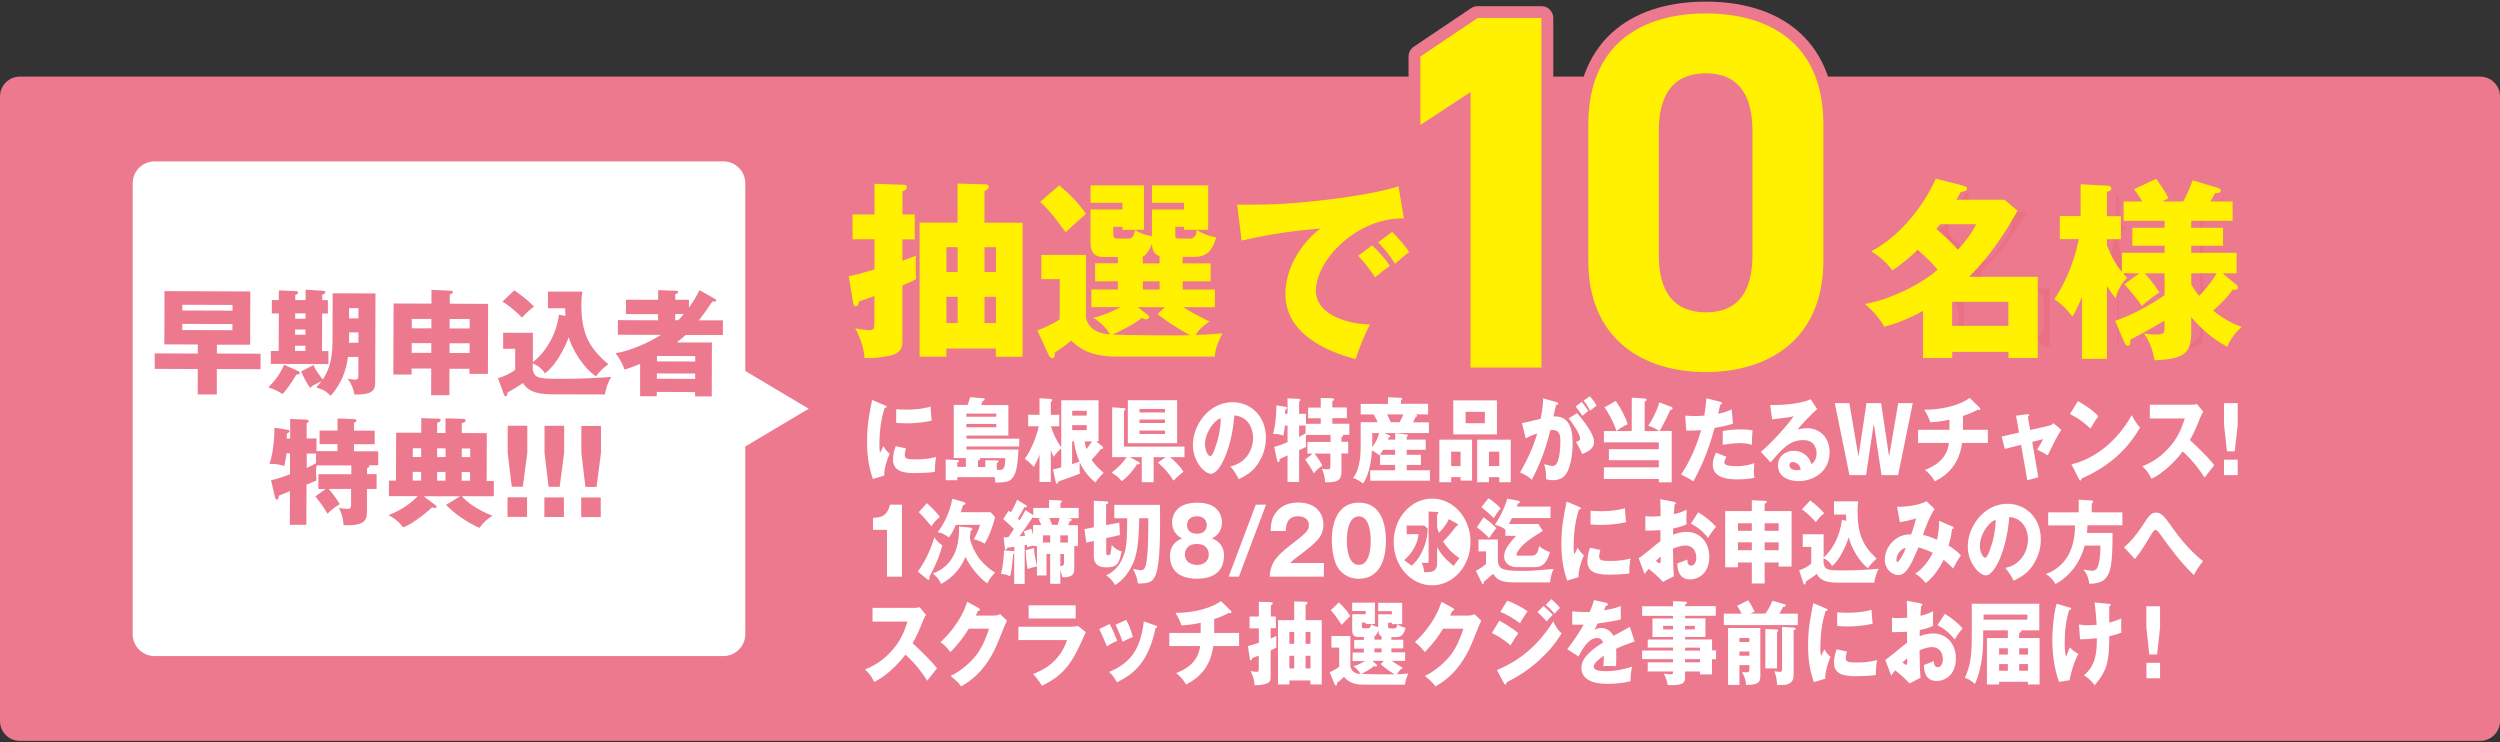
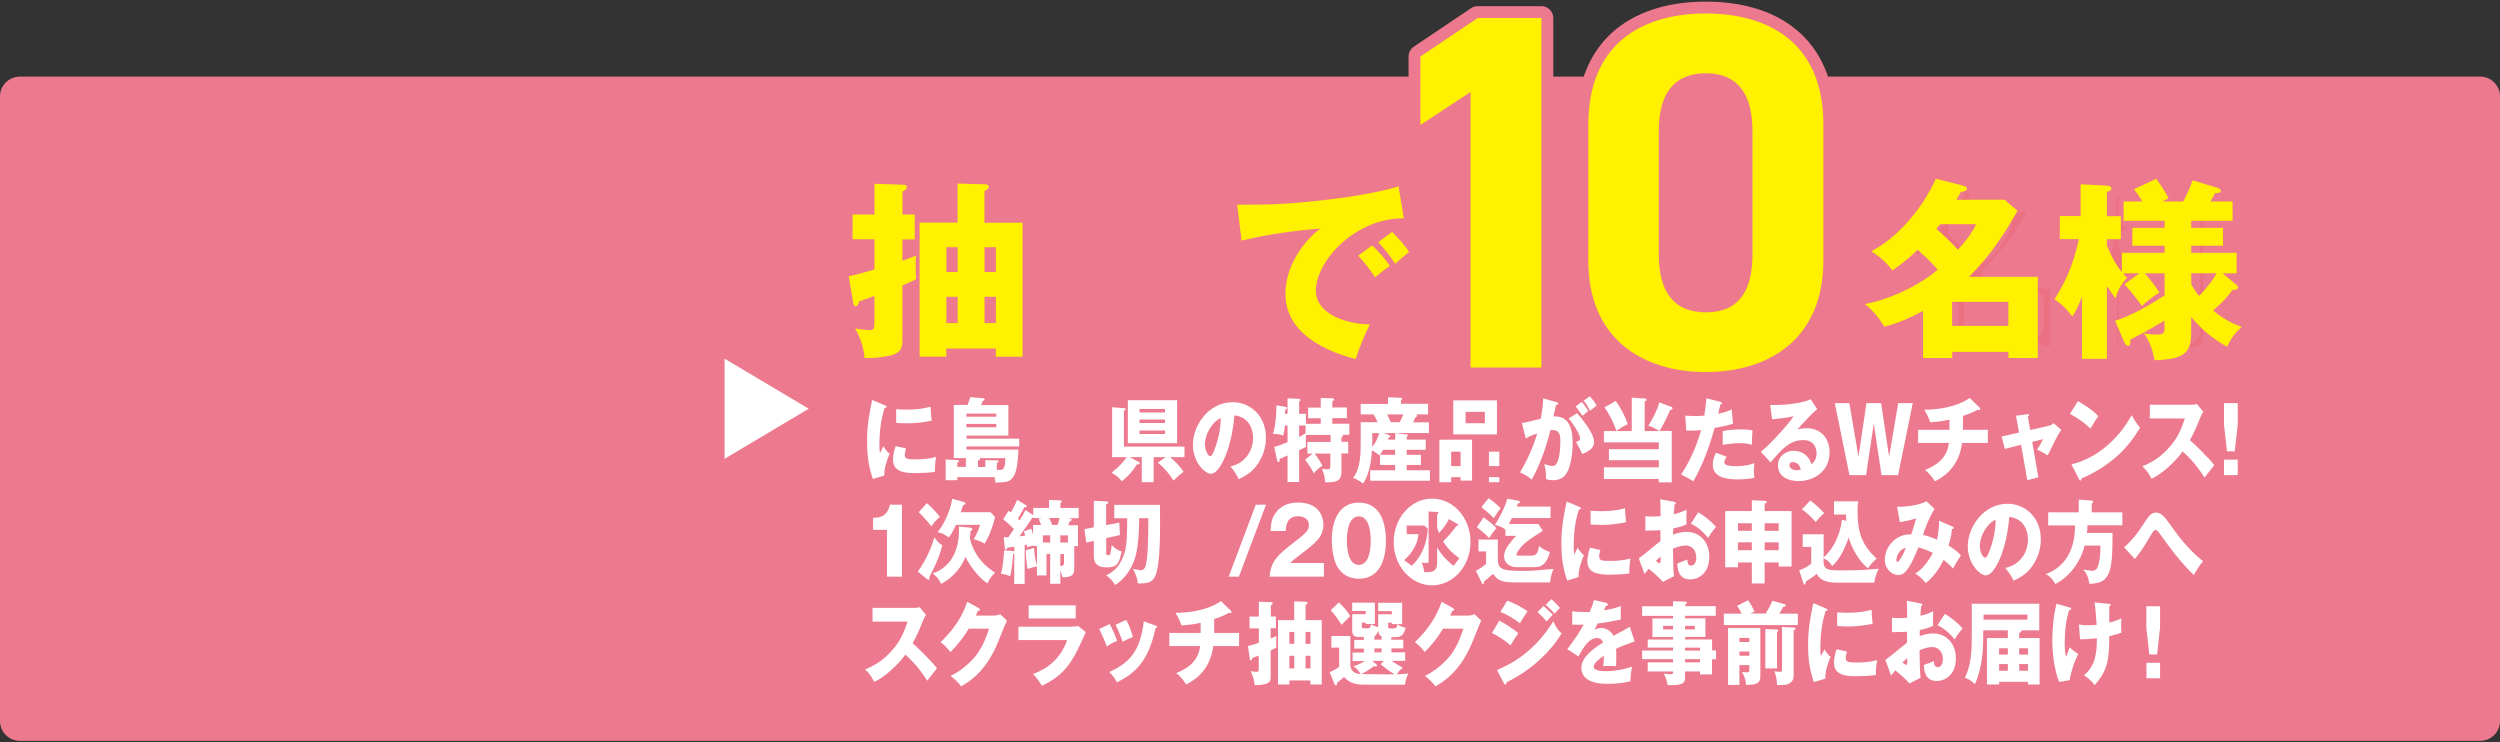
<svg xmlns="http://www.w3.org/2000/svg" width="448" height="133" viewBox="0 0 448 133" fill="none">
  <rect x="0" y="0" width="448" height="133" fill="#333333" stroke="none" />
  <path d="M444.456 13.732H3.544C1.587 13.732 0 15.318 0 17.276V129.215C0 131.172 1.587 132.758 3.544 132.758H444.456C446.413 132.758 448 131.172 448 129.215V17.276C448 15.318 446.413 13.732 444.456 13.732Z" fill="#ED798E" />
  <path d="M348.84 55.713C345.354 57.627 343.096 58.242 341.91 58.542C341.096 57.17 340.096 55.841 338.424 54.469C342.253 53.855 347.997 51.355 351.47 48.325C350.712 47.439 349.798 46.439 347.883 44.767C347.44 45.182 345.968 46.682 343.368 48.454C342.682 47.568 341.696 46.368 339.581 45.039C345.968 41.652 349.998 34.794 351.127 32.022L355.871 33.222C356.342 33.365 356.728 33.465 356.728 33.808C356.728 34.179 356.356 34.279 355.599 34.422C355.285 34.965 355.185 35.179 354.842 35.794H363.458L365.787 37.78C363.287 42.152 360.972 45.71 357.114 49.597H369.416V64.157H364.158V63.057H354.084V64.157H348.855V55.713H348.84ZM351.941 40.166C351.47 40.752 351.398 40.809 351.227 41.024C352.427 41.981 354.027 43.553 355.085 44.753C357.171 42.495 357.814 41.267 358.371 40.181H351.941V40.166ZM364.144 58.399V54.098H354.07V58.399H364.144Z" fill="#EB7082" />
  <path d="M383.291 57.484C384.663 57.013 387.492 56.013 392.136 52.912V48.982H388.578C389.093 49.525 390.322 50.997 391.208 52.398C389.807 53.326 388.993 53.998 388.064 54.827C387.592 54.041 385.635 51.683 384.949 50.926L387.621 48.982H384.72C384.992 49.325 385.092 49.454 385.435 49.797C384.306 50.854 383.763 52.083 383.349 53.455C382.706 52.597 382.32 52.083 381.805 51.269V64.314H377.333V53.24C376.404 55.455 375.904 56.313 375.618 56.727C374.361 55.127 373.947 54.741 372.403 53.612C373.904 51.283 375.69 48.039 376.776 42.852H373.361V38.723H377.09V33.022L381.805 33.265C382.177 33.293 382.591 33.407 382.591 33.779C382.591 34.193 382.12 34.293 381.805 34.365V38.737H384.306V42.867H381.805V43.967C382.348 45.339 383.134 47.082 384.477 48.754V45.296H392.136V44.038H386.364V40.823H392.136V39.566H384.792V36.108H388.135C387.521 35.008 387.007 34.365 386.635 33.922L390.636 32.036C391.736 33.579 392.308 34.493 392.851 35.522L391.722 36.108H395.48C396.094 34.951 396.466 34.193 397.152 32.322L401.524 33.622C401.938 33.765 402.21 33.893 402.21 34.136C402.21 34.579 401.767 34.608 401.181 34.608C400.938 35.051 400.91 35.151 400.367 36.108H404.325V39.566H396.909V40.823H402.61V44.038H396.909V45.296H405.039V48.982H402.51L404.939 50.969C405.182 51.14 405.282 51.312 405.282 51.483C405.282 51.997 404.696 51.926 404.325 51.926C403.296 53.355 402.41 54.284 400.838 55.655C401.867 56.47 403.396 57.67 405.968 58.599C405.525 58.97 404.153 60.171 403.367 62.157C401.824 61.271 399.466 59.871 396.909 56.827V59.499C396.909 63.257 395.709 64.357 390.35 64.557C390.007 62.814 389.493 61.214 388.464 59.77C388.978 59.842 389.593 59.942 390.622 59.942C392.093 59.942 392.122 59.571 392.122 58.713V57.456C391.436 57.87 389.178 59.228 385.978 60.871C386.006 61.071 386.078 61.971 385.606 61.971C385.235 61.971 384.992 61.528 384.792 61.042L383.291 57.527V57.484ZM396.923 50.926C397.123 51.34 397.509 52.026 398.323 53.041C399.181 52.154 400.51 50.654 401.467 48.968H396.923V50.911V50.926Z" fill="#EB7082" />
  <path d="M276.226 65.858H263.523V16.489L254.535 22.391V10.131L264.795 3.229H276.226V65.843V65.858Z" stroke="#ED798E" stroke-width="4.245" stroke-linecap="round" stroke-linejoin="round" />
  <path d="M326.747 46.711C326.747 60.785 316.945 66.672 305.685 66.672C294.425 66.672 284.623 60.771 284.623 46.711V22.377C284.623 7.673 294.425 2.415 305.685 2.415C316.945 2.415 326.747 7.673 326.747 22.291V46.711ZM305.699 13.132C299.984 13.132 297.254 16.761 297.254 23.477V45.625C297.254 52.34 299.969 55.97 305.699 55.97C311.429 55.97 314.044 52.34 314.044 45.625V23.477C314.044 16.761 311.315 13.132 305.699 13.132Z" stroke="#ED798E" stroke-width="4.245" stroke-linecap="round" stroke-linejoin="round" />
  <path d="M348.84 55.713C345.354 57.627 343.096 58.242 341.91 58.542C341.096 57.17 340.096 55.841 338.424 54.469C342.253 53.855 347.997 51.355 351.47 48.325C350.712 47.439 349.798 46.439 347.883 44.767C347.44 45.182 345.968 46.682 343.368 48.454C342.682 47.568 341.696 46.368 339.581 45.039C345.968 41.652 349.998 34.794 351.127 32.022L355.871 33.222C356.342 33.365 356.728 33.465 356.728 33.808C356.728 34.179 356.356 34.279 355.599 34.422C355.285 34.965 355.185 35.179 354.842 35.794H363.458L365.787 37.78C363.287 42.152 360.972 45.71 357.114 49.597H369.416V64.157H364.158V63.057H354.084V64.157H348.855V55.713H348.84ZM351.941 40.166C351.47 40.752 351.398 40.809 351.227 41.024C352.427 41.981 354.027 43.553 355.085 44.753C357.171 42.495 357.814 41.267 358.371 40.181H351.941V40.166ZM364.144 58.399V54.098H354.07V58.399H364.144Z" stroke="#ED798E" stroke-width="4.245" stroke-linecap="round" stroke-linejoin="round" />
  <path d="M383.291 57.484C384.663 57.013 387.492 56.013 392.136 52.912V48.982H388.578C389.093 49.525 390.322 50.997 391.208 52.398C389.807 53.326 388.993 53.998 388.064 54.827C387.592 54.041 385.635 51.683 384.949 50.926L387.621 48.982H384.72C384.992 49.325 385.092 49.454 385.435 49.797C384.306 50.854 383.763 52.083 383.349 53.455C382.706 52.597 382.32 52.083 381.805 51.269V64.314H377.333V53.24C376.404 55.455 375.904 56.313 375.618 56.727C374.361 55.127 373.947 54.741 372.403 53.612C373.904 51.283 375.69 48.039 376.776 42.852H373.361V38.723H377.09V33.022L381.805 33.265C382.177 33.293 382.591 33.407 382.591 33.779C382.591 34.193 382.12 34.293 381.805 34.365V38.737H384.306V42.867H381.805V43.967C382.348 45.339 383.134 47.082 384.477 48.754V45.296H392.136V44.038H386.364V40.823H392.136V39.566H384.792V36.108H388.135C387.521 35.008 387.007 34.365 386.635 33.922L390.636 32.036C391.736 33.579 392.308 34.493 392.851 35.522L391.722 36.108H395.48C396.094 34.951 396.466 34.193 397.152 32.322L401.524 33.622C401.938 33.765 402.21 33.893 402.21 34.136C402.21 34.579 401.767 34.608 401.181 34.608C400.938 35.051 400.91 35.151 400.367 36.108H404.325V39.566H396.909V40.823H402.61V44.038H396.909V45.296H405.039V48.982H402.51L404.939 50.969C405.182 51.14 405.282 51.312 405.282 51.483C405.282 51.997 404.696 51.926 404.325 51.926C403.296 53.355 402.41 54.284 400.838 55.655C401.867 56.47 403.396 57.67 405.968 58.599C405.525 58.97 404.153 60.171 403.367 62.157C401.824 61.271 399.466 59.871 396.909 56.827V59.499C396.909 63.257 395.709 64.357 390.35 64.557C390.007 62.814 389.493 61.214 388.464 59.77C388.978 59.842 389.593 59.942 390.622 59.942C392.093 59.942 392.122 59.571 392.122 58.713V57.456C391.436 57.87 389.178 59.228 385.978 60.871C386.006 61.071 386.078 61.971 385.606 61.971C385.235 61.971 384.992 61.528 384.792 61.042L383.291 57.527V57.484ZM396.923 50.926C397.123 51.34 397.509 52.026 398.323 53.041C399.181 52.154 400.51 50.654 401.467 48.968H396.923V50.911V50.926Z" stroke="#ED798E" stroke-width="4.245" stroke-linecap="round" stroke-linejoin="round" />
  <path d="M276.226 65.858H263.523V16.489L254.535 22.391V10.131L264.795 3.229H276.226V65.843V65.858Z" fill="#FFF100" />
  <path d="M326.747 46.711C326.747 60.785 316.945 66.672 305.685 66.672C294.425 66.672 284.623 60.771 284.623 46.711V22.377C284.623 7.673 294.425 2.415 305.685 2.415C316.945 2.415 326.747 7.673 326.747 22.291V46.711ZM305.699 13.132C299.984 13.132 297.254 16.761 297.254 23.477V45.625C297.254 52.34 299.969 55.97 305.699 55.97C311.429 55.97 314.044 52.34 314.044 45.625V23.477C314.044 16.761 311.315 13.132 305.699 13.132Z" fill="#FFF100" />
  <path d="M344.596 55.713C341.11 57.627 338.852 58.242 337.666 58.542C336.852 57.17 335.851 55.841 334.18 54.469C338.009 53.855 343.753 51.355 347.225 48.325C346.468 47.439 345.554 46.439 343.639 44.767C343.196 45.182 341.724 46.682 339.124 48.454C338.438 47.568 337.452 46.368 335.337 45.039C341.724 41.652 345.754 34.794 346.882 32.022L351.626 33.222C352.098 33.365 352.484 33.465 352.484 33.808C352.484 34.179 352.112 34.279 351.355 34.422C351.041 34.965 350.941 35.179 350.598 35.794H359.214L361.543 37.78C359.042 42.152 356.728 45.71 352.87 49.597H365.172V64.157H359.914V63.057H349.84V64.157H344.611V55.713H344.596ZM347.697 40.166C347.225 40.752 347.154 40.809 346.983 41.024C348.183 41.981 349.783 43.553 350.841 44.753C352.927 42.495 353.57 41.267 354.127 40.181H347.697V40.166ZM359.9 58.399V54.098H349.826V58.399H359.9Z" fill="#FFF100" />
  <path d="M379.047 57.484C380.419 57.013 383.248 56.013 387.892 52.912V48.982H384.334C384.849 49.525 386.077 50.997 386.963 52.398C385.563 53.326 384.749 53.998 383.82 54.827C383.348 54.041 381.391 51.683 380.705 50.926L383.377 48.982H380.476C380.748 49.325 380.848 49.454 381.191 49.797C380.062 50.854 379.519 52.083 379.104 53.455C378.461 52.597 378.076 52.083 377.561 51.269V64.314H373.089V53.24C372.16 55.455 371.66 56.313 371.374 56.727C370.117 55.127 369.702 54.741 368.159 53.612C369.66 51.283 371.446 48.039 372.532 42.852H369.117V38.723H372.846V33.022L377.561 33.265C377.933 33.293 378.347 33.407 378.347 33.779C378.347 34.193 377.876 34.293 377.561 34.365V38.737H380.062V42.867H377.561V43.967C378.104 45.339 378.89 47.082 380.233 48.754V45.296H387.892V44.038H382.119V40.823H387.892V39.566H380.548V36.108H383.891C383.277 35.008 382.762 34.365 382.391 33.922L386.392 32.036C387.492 33.579 388.064 34.493 388.607 35.522L387.478 36.108H391.236C391.85 34.951 392.222 34.193 392.908 32.322L397.28 33.622C397.694 33.765 397.966 33.893 397.966 34.136C397.966 34.579 397.523 34.608 396.937 34.608C396.694 35.051 396.666 35.151 396.123 36.108H400.081V39.566H392.665V40.823H398.366V44.038H392.665V45.296H400.795V48.982H398.266L400.695 50.969C400.938 51.14 401.038 51.312 401.038 51.483C401.038 51.997 400.452 51.926 400.081 51.926C399.052 53.355 398.166 54.284 396.594 55.655C397.623 56.47 399.152 57.67 401.724 58.599C401.281 58.97 399.909 60.171 399.123 62.157C397.58 61.271 395.222 59.871 392.665 56.827V59.499C392.665 63.257 391.464 64.357 386.106 64.557C385.763 62.814 385.249 61.214 384.22 59.77C384.734 59.842 385.349 59.942 386.378 59.942C387.849 59.942 387.878 59.571 387.878 58.713V57.456C387.192 57.87 384.934 59.228 381.734 60.871C381.762 61.071 381.834 61.971 381.362 61.971C380.991 61.971 380.748 61.528 380.548 61.042L379.047 57.527V57.484ZM392.679 50.926C392.879 51.34 393.265 52.026 394.079 53.041C394.937 52.154 396.265 50.654 397.223 48.968H392.679V50.911V50.926Z" fill="#FFF100" />
  <path d="M163.922 38.451V42.895H161.707V46.725C162.465 46.453 163.308 46.139 164.165 45.796C164.093 46.482 164.093 46.682 164.093 47.196C164.093 47.982 164.122 49.182 164.165 50.026C163.522 50.368 163.35 50.44 161.707 51.154V60.999C161.707 61.985 161.707 63.157 159.592 63.7C159.15 63.8 156.82 64.286 154.906 64.143C154.877 63.043 154.534 61.271 153.263 58.842C154.148 59.042 155.549 59.156 155.763 59.156C156.692 59.156 156.692 58.842 156.692 57.441V53.04C155.091 53.626 154.92 53.683 153.963 53.998C153.891 54.341 153.763 54.884 153.32 54.884C153.077 54.884 152.948 54.569 152.905 54.369L152.091 49.511C153.02 49.311 154.077 49.068 156.706 48.282V42.881H152.777V38.437H156.706V32.936L161.964 33.107C162.207 33.107 162.507 33.179 162.507 33.522C162.507 33.993 161.964 34.208 161.722 34.308V38.437H163.936L163.922 38.451ZM169.58 62.443V63.914H164.794V39.895H171.595V32.893L176.611 33.036C177.025 33.036 177.196 33.279 177.196 33.479C177.196 33.85 176.725 34.093 176.411 34.236V39.909H183.241V63.929H178.454V62.457H169.566L169.58 62.443ZM171.609 48.739V44.296H169.595V48.739H171.609ZM171.609 57.899V53.183H169.595V57.899H171.609ZM178.468 48.739V44.296H176.425V48.739H178.468ZM178.468 57.899V53.183H176.425V57.899H178.468Z" fill="#FFF100" />
-   <path d="M211.933 47.196H216.948V50.411H211.933V51.883H217.706V55.055H212.033C213.505 56.013 215.648 57.07 216.72 57.584C215.148 58.742 214.676 59.299 214.262 60.042C216.42 59.942 217.577 59.87 219.049 59.728C217.92 62.014 217.791 62.8 217.677 63.9H199.944C194.929 63.9 193.014 62.014 191.943 61.028C191.328 61.614 190.057 62.5 188.999 63.214C189.028 63.414 189.099 64.2 188.556 64.2C188.285 64.2 188.042 63.886 187.913 63.614L185.898 59.213C186.927 58.87 189.013 57.884 189.899 57.199V50.025H186.613V45.682H194.615V56.984C195.158 59.142 197.001 59.785 198.887 59.928C198.516 59.042 197.044 57.57 195.886 56.956C196.744 56.755 198.273 56.37 200.802 55.041H195.572V51.869H200.316V50.397H196.244V47.182H200.316V46.053H197.787C197.201 46.053 195.429 46.053 195.429 43.624V37.537H201.13V36.337H195.429V33.222H205.003V41.181H201.145V40.638H199.501V42.066C199.501 42.752 199.944 42.752 200.316 42.752H202.231C202.645 42.752 203.117 42.752 203.388 41.252C204.517 41.867 204.76 41.938 206.432 42.352V37.537H212.176V36.337H206.432V33.222H216.505V41.181H212.161V40.638H210.618V42.109C210.618 42.652 210.647 42.752 211.304 42.752H213.19C213.776 42.752 214.348 42.51 214.448 41.252C215.576 41.867 216.391 42.238 217.934 42.552C217.348 44.667 216.434 46.039 214.033 46.039H211.919V47.168L211.933 47.196ZM189.828 33.222C192.043 35.136 193.171 36.294 194.615 38.309C192.4 40.295 192.114 40.523 190.957 41.624C189.242 39.194 187.885 37.551 186.413 36.151L189.828 33.207V33.222ZM205.646 56.384C205.817 56.527 205.917 56.656 205.917 56.798C205.917 57.113 205.603 57.213 205.331 57.213C205.088 57.213 204.888 57.113 204.617 56.97C203.117 58.227 200.044 59.642 199.359 59.971C201.13 60.042 210.733 60.171 213.262 60.071C210.19 58.427 208.275 56.927 207.418 56.284L208.746 55.055H203.888L205.631 56.384H205.646ZM207.803 45.896C206.817 45.582 206.503 44.867 206.432 43.71C206.117 44.524 205.474 45.696 204.788 45.967V47.196H207.789V45.896H207.803ZM207.803 50.411H204.803V51.883H207.803V50.411Z" fill="#FFF100" />
  <path d="M251.556 39.137C243.111 38.994 235.809 46.582 235.809 52.126C235.809 56.084 240.825 58.041 245.483 58.141C244.725 59.57 243.497 62.485 242.925 64.357C240.153 63.6 230.351 60.871 230.351 52.712C230.351 46.396 235.238 41.852 236.638 40.952C229.936 41.495 225.807 42.352 222.492 43.109L221.706 36.679C226.936 36.679 229.908 36.679 236.909 35.894C241.868 35.351 247.397 34.422 250.613 33.393L251.57 39.137H251.556ZM245.883 43.981C246.912 44.867 248.383 46.582 249.055 47.639C248.098 48.325 247.626 48.697 246.426 49.682C245.126 47.796 244.783 47.353 243.382 45.824L245.883 43.981ZM249.469 41.566C250.427 42.424 251.827 44.096 252.513 45.153C251.656 45.796 251.084 46.31 250.012 47.268C248.755 45.382 248.369 44.938 246.969 43.41L249.469 41.566Z" fill="#FFF100" />
-   <path d="M129.629 28.921H27.706C25.536 28.921 23.776 30.68 23.776 32.85V113.64C23.776 115.81 25.536 117.569 27.706 117.569H129.629C131.799 117.569 133.558 115.81 133.558 113.64V32.85C133.558 30.68 131.799 28.921 129.629 28.921Z" fill="white" />
  <path d="M129.844 82.204V64.272L144.919 73.245L129.844 82.219V82.204Z" fill="white" />
  <path d="M38.866 63.357L46.696 63.386V66.158L38.852 66.129V70.687H35.437V66.129L27.721 66.101V63.329L35.451 63.357V61.728L29.45 61.714L29.478 52.169L44.853 52.226L44.825 61.771H38.866V63.386V63.357ZM41.652 59.17V58.07L32.665 58.042V59.142L41.652 59.17ZM41.667 55.684V54.641L32.679 54.612V55.641L41.667 55.67V55.684Z" fill="#ED798E" />
  <path d="M53.498 66.515C53.598 66.558 53.712 66.644 53.712 66.801C53.712 67.115 53.355 67.115 53.126 67.115C52.226 68.587 51.44 69.744 50.626 70.63C50.011 70.13 49.054 69.759 48.097 69.401C49.24 68.272 50.14 67.115 50.912 65.358L53.498 66.529V66.515ZM54.77 53.769V51.912L57.942 52.112C58.127 52.14 58.299 52.197 58.299 52.383C58.299 52.512 58.242 52.655 57.742 52.812V53.784H58.756V56.184H57.727L57.699 62.914H58.856V65.243L48.54 65.215V62.9H49.94L49.968 56.17H48.711V53.769H49.968V52.04L53.098 52.169C53.255 52.169 53.412 52.297 53.412 52.455C53.412 52.669 53.198 52.74 52.912 52.883V53.769H54.77ZM52.869 61.957V62.886H54.727V61.957H52.869ZM52.883 59.056V59.985H54.741V59.056H52.883ZM52.898 56.156V57.113H54.755V56.156H52.898ZM59.599 52.555L67.287 52.583L67.23 68.558C67.23 69.887 66.772 70.773 63.514 70.702C63.414 69.93 63 68.773 62.3 67.844C62.814 67.944 63.214 68.03 63.629 68.03C64.2 68.03 64.2 67.715 64.215 67.415V63.957H62.357C62.057 66.444 61.114 68.801 59.271 70.93C58.213 69.944 57.913 69.844 56.67 69.416C57.127 68.915 57.342 68.673 57.627 68.301C56.284 68.958 56.113 69.016 55.57 69.501C55.055 68.773 54.584 68.001 53.969 66.558L56.156 65.429C56.641 66.401 57.084 67.072 57.842 68.001C58.528 66.987 59.571 65.029 59.585 61.485L59.614 52.598L59.599 52.555ZM64.229 59.571H62.557V61.057C62.557 61.185 62.529 61.285 62.529 61.414H64.229V59.571ZM62.557 57.056H64.229V55.212H62.557V57.056Z" fill="#ED798E" />
  <path d="M80.532 70.816H77.26L77.275 66.043H73.76V67.115H70.487L70.53 54.384L77.317 54.412V51.94L80.604 52.097C81.004 52.126 81.161 52.14 81.161 52.355C81.161 52.54 80.975 52.598 80.604 52.769V54.427L87.477 54.455L87.434 67.001H84.133V66.086H80.547L80.532 70.844V70.816ZM77.289 61.485H73.774V63.228H77.289V61.485ZM77.303 57.156H73.788V58.842H77.303V57.156ZM80.561 63.257H84.147V61.514H80.561V63.257ZM80.575 58.856H84.162V57.17H80.575V58.856Z" fill="#ED798E" />
  <path d="M101.323 56.613C101.28 56.07 101.28 55.698 101.28 55.241H98.194V52.255H104.381C104.209 53.126 104.195 53.869 104.181 54.569C104.166 59.585 105.467 62.3 109.01 65.257C107.824 66.201 107.467 66.529 106.81 67.444C104.624 66.001 102.523 62.671 101.923 60.428C100.208 64.815 98.322 66.444 97.636 66.901C96.907 65.658 95.65 65.2 95.464 65.129V66.129C95.722 67.872 96.679 67.872 100.651 67.887C104.966 67.887 107.91 67.658 109.525 67.544C108.967 68.472 108.51 69.73 108.41 70.687L98.908 70.659C95.264 70.659 94.236 69.53 93.735 68.63C93.378 68.873 92.778 69.287 92.349 69.53C91.235 70.173 91.106 70.23 90.963 70.33C90.878 70.802 90.835 71.03 90.635 71.03C90.449 71.03 90.349 70.802 90.278 70.616L89.234 67.772C90.435 67.444 91.578 66.829 92.321 66.286V62.5H90.163V59.628L95.493 59.642V64.886C97.608 63.3 99.694 60.114 100.165 56.384L101.309 56.613H101.323ZM92.164 52.04C93.421 52.855 94.907 54.098 95.693 54.927C94.636 55.727 94.078 56.327 93.55 56.927C91.964 55.284 90.592 54.384 90.035 54.041L92.149 52.04H92.164Z" fill="#ED798E" />
  <path d="M128.144 53.555C128.244 53.612 128.344 53.741 128.344 53.827C128.344 53.955 128.244 54.055 128.029 54.055C127.944 54.055 127.872 54.041 127.672 54.012C126.3 56.041 125.586 56.941 125.243 57.399H129.544V60.028H122.871C122.014 60.785 121.628 61.1 121.271 61.371H127.572L127.544 71.03H124.557V70.259L117.699 70.23V71.002H114.712V65.201C113.155 65.858 112.426 66.086 111.912 66.229C111.297 64.529 110.611 63.7 110.297 63.3C113.112 62.857 116.555 61.228 118.427 60.014L110.726 59.985V57.37L117.927 57.399V56.298L112.169 56.284V53.712L117.941 53.727V51.983L121.199 52.112C121.328 52.112 121.528 52.141 121.528 52.34C121.528 52.512 121.385 52.569 121.014 52.712V53.727H123.457V55.141C124.643 53.484 125.1 52.498 125.343 51.998L128.129 53.555H128.144ZM124.571 67.901V66.944L117.713 66.915V67.873L124.571 67.901ZM124.586 64.786V63.815L117.727 63.786V64.758L124.586 64.786ZM121.557 57.385C121.742 57.199 121.971 56.956 122.528 56.284H120.999V57.385H121.557Z" fill="#ED798E" />
  <path d="M58.428 87.634H57.056V84.976H62.957V83.405H56.742C56.699 83.647 56.642 84.062 56.627 84.705C56.627 85.162 56.67 85.591 56.713 86.091C56.384 86.248 55.384 86.662 54.927 86.848L54.898 94.05H51.941L51.955 88.02C51.326 88.263 50.697 88.534 49.969 88.82C49.954 89.034 49.926 89.52 49.611 89.52C49.397 89.52 49.326 89.277 49.283 89.106L48.568 86.062C49.669 85.834 50.883 85.405 51.969 84.991V81.247H51.34C51.197 82.447 51.026 83.076 50.926 83.519C50.312 83.305 49.454 83.076 48.297 83.133C49.054 80.904 49.183 78.046 49.183 76.646L51.655 77.032C51.755 77.06 51.883 77.117 51.883 77.246C51.883 77.432 51.74 77.517 51.426 77.703C51.426 78.018 51.383 78.361 51.355 78.575H51.998V75.074L54.956 75.203C55.113 75.203 55.313 75.26 55.313 75.431C55.313 75.646 55.084 75.76 54.956 75.846V78.575H56.713V80.847H60.471V79.589H57.27V77.16H60.485V74.988L63.457 75.103C63.586 75.103 63.886 75.131 63.886 75.374C63.886 75.56 63.643 75.689 63.443 75.76V77.175H67.144V79.604H63.429V80.861L67.773 80.875V83.376H66.129C66.172 83.433 66.187 83.476 66.187 83.533C66.187 83.719 66.101 83.762 65.772 83.905V84.962H67.487V87.62H65.758V91.821C65.744 93.307 65.158 94.278 61.571 94.107C61.514 93.092 61.271 92.021 60.728 91.035C61.357 91.121 61.643 91.178 62.186 91.192C62.872 91.192 62.914 90.992 62.914 90.249V87.62H58.899C59.842 88.677 60.442 89.635 60.885 90.335C59.742 91.063 59.199 91.535 58.685 92.064C58.071 90.978 57.442 90.12 56.499 88.949L58.385 87.606L58.428 87.634ZM56.627 81.275H54.97V83.862C55.327 83.705 55.899 83.405 56.627 83.019V81.275Z" fill="#ED798E" />
  <path d="M88.492 86.162V88.934L82.748 88.92C83.677 89.963 85.463 91.349 88.249 92.421C87.463 92.878 86.52 93.707 85.906 94.593C83.834 93.678 81.333 92.006 79.933 90.478L82.448 88.934H75.918L78.047 90.535C78.132 90.592 78.232 90.706 78.232 90.82C78.232 90.906 78.175 91.02 77.961 91.02C77.861 91.02 77.675 90.978 77.418 90.92C76.046 92.235 73.56 94.064 72.245 94.507C71.917 94.093 71.074 93.007 69.616 92.321C70.674 91.892 72.917 90.949 74.874 88.906H69.702V86.119H70.959L70.988 77.546H75.489V74.931L78.675 75.031C78.818 75.031 78.961 75.088 78.961 75.26C78.961 75.546 78.675 75.66 78.332 75.76V77.589H79.833V74.96L83.019 75.06C83.234 75.06 83.434 75.117 83.434 75.346C83.434 75.674 83.005 75.76 82.748 75.803V77.603L87.234 77.618L87.206 86.191H88.463L88.492 86.162ZM75.46 86.119V84.562H73.96V86.119H75.46ZM75.475 81.89V80.332H73.974V81.89H75.475ZM79.833 86.134V84.576H78.332V86.134H79.833ZM79.847 81.904V80.347H78.332V81.904H79.847ZM84.234 86.148V84.59H82.733V86.148H84.234ZM84.262 81.918V80.361H82.748V81.918H84.262Z" fill="#ED798E" />
  <path d="M90.949 89.106H94.45V92.621H90.949V89.106ZM94.493 76.303V81.133L93.693 87.22H91.707L90.978 81.118V76.289H94.493V76.303Z" fill="#ED798E" />
  <path d="M97.551 89.134H101.052V92.649H97.551V89.134ZM101.094 76.317V81.147L100.294 87.234H98.308L97.579 81.132V76.303H101.094V76.317Z" fill="#ED798E" />
  <path d="M104.152 89.149H107.653V92.664H104.152V89.149ZM107.696 76.346V81.175L106.896 87.262H104.91L104.181 81.161V76.331H107.696V76.346Z" fill="#ED798E" />
  <g clip-path="url(#clip0_90_838)">
    <path d="M158.524 72.62C158.8 72.729 158.91 72.784 158.91 72.893C158.91 73.038 158.616 73.075 158.524 73.093C158.084 74.549 157.588 76.424 157.588 79.864C157.588 80.537 157.625 80.719 157.698 81.174C157.79 80.992 158.139 80.264 158.304 79.955C158.726 80.701 159.185 81.12 159.424 81.302C159.057 82.066 158.396 83.977 158.469 85.215L156.413 85.834C155.918 84.287 155.385 82.467 155.385 79.281C155.348 76.315 155.752 74.276 156.285 71.674L158.524 72.62ZM162.361 80.319C162.269 80.592 162.141 81.156 162.141 81.484C162.141 82.212 162.49 82.321 164.16 82.321C165.133 82.321 166.418 82.248 167.759 81.884C167.502 83.104 167.538 84.323 167.538 84.56C166.529 84.724 164.895 84.778 163.867 84.778C161.7 84.778 160.03 84.359 160.03 82.357C160.03 82.139 160.03 81.211 160.507 79.955L162.361 80.355V80.319ZM160.599 73.33C161.039 73.366 161.609 73.403 162.49 73.403C164.895 73.403 166.216 73.02 166.767 72.875C166.767 73.129 166.841 74.586 166.969 75.368C166.382 75.496 164.84 75.86 162.49 75.86C161.627 75.86 161.058 75.805 160.599 75.787V73.33Z" fill="white" />
    <path d="M171.522 86.052H169.466V82.339L171.595 82.448C171.742 82.448 171.852 82.485 171.852 82.63C171.852 82.794 171.724 82.831 171.54 82.867V83.668H173.082V82.084H170.916V72.565H173.394C173.707 71.746 173.798 71.382 173.853 71.164L176.148 71.364C176.277 71.364 176.442 71.364 176.442 71.601C176.442 71.783 176.295 71.819 176.075 71.856C175.946 72.274 175.891 72.474 175.836 72.584H180.701V78.062H173.193V78.608H182.647V80.01H173.193V80.555H182.5C182.353 84.323 181.876 85.088 181.399 85.67C180.811 86.38 180.389 86.398 178.37 86.489C178.333 86.198 178.333 85.925 178.223 85.506H171.54V86.089L171.522 86.052ZM173.174 74.677H178.535V74.112H173.174V74.677ZM178.535 75.969H173.174V76.57H178.535V75.969ZM176.57 83.686V82.467L178.645 82.503C178.792 82.503 178.957 82.558 178.957 82.721C178.957 82.831 178.81 82.903 178.627 82.958V84.177C178.755 84.177 179.012 84.214 179.159 84.214C179.838 84.214 180.132 83.904 180.15 82.103H175.561C175.561 82.103 175.634 82.175 175.634 82.23C175.634 82.43 175.359 82.503 175.249 82.521V83.686H176.57Z" fill="white" />
-     <path d="M190.193 71.728H196.857V79.099H196.434L197.573 80.009C197.573 80.009 197.683 80.119 197.683 80.228C197.683 80.428 197.499 80.465 197.26 80.483C196.765 81.156 195.884 82.139 195.627 82.394C196.067 83.067 196.508 83.613 197.774 84.742C197.114 85.361 196.71 85.852 196.306 86.471C195.168 85.579 194.121 84.25 193.497 82.867C193.497 83.049 193.46 83.34 193.46 83.795C193.46 84.451 193.497 84.632 193.57 84.851C193.038 85.069 192.524 85.269 189.66 86.289C189.568 86.616 189.513 86.689 189.403 86.689C189.33 86.689 189.238 86.58 189.201 86.434L188.687 84.123C189.073 84.05 189.348 84.014 190.174 83.741V80.337C189.495 80.956 189.164 81.374 188.816 81.866C188.65 81.52 188.504 81.229 188.302 80.665V86.362H186.282V81.502C185.787 82.685 185.53 83.195 185.273 83.668C184.575 82.94 184.263 82.649 183.639 82.23C185.199 80.1 185.989 77.134 186.154 76.388H184.244V74.331H186.282V71.364L188.302 71.491C188.302 71.491 188.559 71.491 188.559 71.692C188.559 71.819 188.467 71.928 188.302 72.037V74.331H189.825V76.388H188.32C188.65 77.443 189.238 78.881 190.174 80.155V71.728H190.193ZM194.745 74.476V73.621H192.139V74.476H194.745ZM192.139 76.187V77.079H194.745V76.187H192.139ZM192.139 83.176C192.487 83.049 193.148 82.831 193.442 82.721C193.038 81.811 192.708 80.719 192.432 79.099H192.12V83.176H192.139ZM194.378 79.099C194.452 79.682 194.562 80.1 194.69 80.483C194.929 80.21 195.351 79.591 195.682 79.099H194.397H194.378Z" fill="white" />
    <path d="M199.299 81.921V72.984L201.539 73.148C201.539 73.148 201.722 73.184 201.722 73.275C201.722 73.366 201.557 73.512 201.41 73.639V80.028H212.26V81.921H209.671C210.424 82.503 211.691 83.795 212.076 84.56C211.489 84.978 210.828 85.561 210.295 86.125C209.561 84.924 208.551 83.759 207.487 82.903L208.882 81.921H206.734V86.416H204.604V81.921H202.475L204.109 82.812C204.109 82.812 204.256 82.922 204.256 83.031C204.256 83.231 204.072 83.213 203.742 83.195C203.209 84.087 202.291 85.288 201.006 86.234C200.731 85.87 200.345 85.379 199.207 84.705C200.731 83.468 201.263 82.831 201.887 81.921H199.299ZM210.938 71.71V79.427H202.108V71.71H210.938ZM208.772 73.912V73.275H204.2V73.912H208.772ZM204.2 75.186V75.805H208.772V75.186H204.2ZM204.2 77.152V77.771H208.772V77.152H204.2Z" fill="white" />
    <path d="M220.465 83.577C223.623 82.922 224.559 80.173 224.559 78.462C224.559 77.134 223.935 74.695 221.2 74.44C220.741 80.428 218.556 84.906 217.014 84.906C215.876 84.906 213.765 82.74 213.765 79.718C213.765 76.187 216.61 72.074 220.888 72.074C224.064 72.074 226.854 74.513 226.854 78.426C226.854 79.172 226.799 81.284 225.147 83.486C224.266 84.651 223.237 85.251 221.989 85.87C221.512 84.924 221.181 84.432 220.484 83.559L220.465 83.577ZM215.913 79.518C215.913 80.774 216.537 81.739 216.849 81.739C217.198 81.739 217.473 80.992 217.638 80.574C218.262 78.954 218.74 77.061 218.758 74.931C217.069 75.641 215.931 78.044 215.931 79.518H215.913Z" fill="white" />
    <path d="M235.244 81.284H234.289V79.19H238.438V77.935H234.069C234.032 78.153 233.996 78.481 233.996 78.99C233.996 79.354 234.032 79.7 234.051 80.082C233.812 80.21 233.115 80.537 232.802 80.683V86.38H230.728V81.611C230.287 81.811 229.847 82.012 229.333 82.248C229.333 82.412 229.296 82.812 229.094 82.812C228.947 82.812 228.892 82.612 228.855 82.485L228.341 80.082C229.112 79.9 229.975 79.555 230.728 79.227V76.26H230.269C230.159 77.207 230.049 77.698 229.975 78.062C229.535 77.898 228.947 77.716 228.121 77.771C228.653 76.005 228.727 73.748 228.727 72.638L230.453 72.929C230.453 72.929 230.618 73.002 230.618 73.093C230.618 73.239 230.508 73.311 230.306 73.457C230.306 73.694 230.269 73.985 230.269 74.149H230.728V71.382L232.802 71.473C232.913 71.473 233.041 71.528 233.041 71.655C233.041 71.819 232.876 71.91 232.802 71.983V74.149H234.032V75.951H236.676V74.95H234.418V73.038H236.676V71.309L238.75 71.382C238.75 71.382 239.063 71.382 239.063 71.601C239.063 71.746 238.879 71.856 238.75 71.91V73.02H241.357V74.931H238.75V75.933H241.798V77.916H240.641C240.641 77.916 240.678 77.989 240.678 78.044C240.678 78.189 240.623 78.226 240.384 78.335V79.172H241.596V81.265H240.384V84.596C240.384 85.779 239.98 86.544 237.465 86.416C237.429 85.615 237.245 84.76 236.878 83.996C237.319 84.068 237.52 84.105 237.888 84.105C238.365 84.105 238.402 83.941 238.402 83.359V81.284H235.575C236.235 82.121 236.658 82.867 236.97 83.431C236.162 84.014 235.795 84.378 235.428 84.814C234.987 83.959 234.546 83.267 233.886 82.357L235.207 81.302L235.244 81.284ZM233.959 76.26H232.802V78.317C233.041 78.189 233.463 77.953 233.959 77.643V76.26Z" fill="white" />
    <path d="M250.022 78.772V77.625L252.078 77.862C252.078 77.862 252.298 77.898 252.298 78.025C252.298 78.098 252.206 78.189 252.078 78.299V78.772H255.493V80.61H252.078V81.502H254.63V83.322H252.078V84.269H256.245V86.143H245.542V84.269H250.003V83.322H247.305V81.502H250.003V80.61H247.874C247.635 81.029 247.452 81.265 247.195 81.611C246.864 81.338 246.497 81.047 245.854 80.701C245.763 82.175 245.487 84.887 244.257 86.653C243.725 86.252 243.266 85.943 242.477 85.633C243.835 83.977 243.835 80.992 243.835 79.5V75.659H246.864C246.772 75.459 246.57 74.913 246.13 74.258H243.835V72.383H248.737V71.182L251.031 71.291C251.031 71.291 251.27 71.291 251.27 71.455C251.27 71.546 251.233 71.582 251.05 71.746V72.365H255.915V74.258H253.491C253.859 74.331 253.95 74.349 253.95 74.495C253.95 74.695 253.73 74.713 253.675 74.713C253.602 74.877 253.51 75.095 253.234 75.678H256.062V77.607H248.039L248.975 77.989C249.086 78.044 249.141 78.062 249.141 78.171C249.141 78.28 249.086 78.317 248.847 78.39C248.81 78.553 248.755 78.681 248.737 78.79H250.04L250.022 78.772ZM245.891 79.736C245.891 79.736 245.891 79.9 245.891 80.1C246.497 79.372 246.883 78.572 247.14 77.607H245.91V79.736H245.891ZM248.571 74.258C248.81 74.731 249.067 75.241 249.214 75.659H250.83C251.123 75.132 251.417 74.422 251.472 74.258H248.571Z" fill="white" />
-     <path d="M260.046 85.506V86.416H257.935V78.79H263.791V86.125H261.735V85.506H260.046ZM261.735 83.522V80.938H260.046V83.522H261.735ZM268.252 71.746V77.844H260.431V71.746H268.252ZM262.634 73.803V75.841H266.086V73.803H262.634ZM266.82 85.506V86.416H264.709V78.79H270.73V86.416H268.674V85.506H266.82ZM268.674 83.522V80.938H266.82V83.522H268.674Z" fill="white" />
+     <path d="M260.046 85.506V86.416H257.935V78.79H263.791V86.125H261.735V85.506H260.046ZM261.735 83.522V80.938H260.046V83.522H261.735ZM268.252 71.746V77.844H260.431V71.746H268.252ZM262.634 73.803V75.841H266.086V73.803H262.634ZM266.82 85.506V86.416H264.709H270.73V86.416H268.674V85.506H266.82ZM268.674 83.522V80.938H266.82V83.522H268.674Z" fill="white" />
    <path d="M278.881 72.056C279.138 72.129 279.23 72.147 279.23 72.329C279.23 72.547 279.046 72.547 278.844 72.565C278.771 72.893 278.44 74.276 278.367 74.622C280.937 74.513 281.818 76.315 281.818 79.482C281.818 79.736 281.818 83.249 280.607 84.978C280.294 85.433 279.67 86.052 278.275 86.052C277.632 86.052 277.339 85.961 277.045 85.852C277.045 84.651 277.045 84.451 276.733 83.176C277.651 83.449 277.963 83.504 278.257 83.504C279.45 83.504 279.615 80.555 279.615 78.917C279.615 78.262 279.578 77.061 278.257 77.061C278.11 77.061 277.963 77.061 277.816 77.097C277.082 80.21 275.98 83.213 274.493 85.961C274.053 85.561 273.557 85.178 272.4 84.651C273.594 82.612 274.769 80.137 275.466 77.68C274.567 77.971 274.108 78.189 273.41 78.572L272.731 75.805C273.318 75.732 273.961 75.568 276.09 75.041C276.347 73.603 276.513 72.711 276.531 71.382L278.899 72.056H278.881ZM282.608 74.04C283.525 75.077 284.388 76.206 284.957 77.207C285.49 78.135 285.655 78.681 285.655 79.245C285.655 80.483 284.388 80.992 283.525 81.374C283.213 80.574 282.644 79.591 282.424 79.19C282.975 78.99 283.158 78.936 283.158 78.572C283.158 77.789 281.726 75.714 281.102 74.968L282.608 74.04ZM283.434 72.019C284.076 72.766 284.333 73.166 284.627 73.639C284.297 73.894 284.223 73.967 283.562 74.513C283.415 74.294 282.681 73.221 282.369 72.838L283.434 72.019ZM284.884 71C285.692 71.91 285.967 72.401 286.114 72.674C285.802 72.929 285.269 73.348 284.939 73.603C284.535 72.784 284.278 72.383 283.782 71.801L284.902 71H284.884Z" fill="white" />
    <path d="M299.608 73.366C299.498 73.421 299.388 73.439 299.296 73.475C298.561 75.223 297.717 76.679 297.386 77.225H299.571V86.434H297.258V85.834H287.418V83.741H297.258V82.466H288.318V80.501H297.258V79.263H287.418V77.243H289.658C289.327 76.042 288.299 74.04 287.528 73.002L289.529 71.855C290.41 73.002 291.328 74.822 291.677 76.023C291.016 76.333 290.447 76.642 289.658 77.243H292.411V71.255L294.725 71.419C294.908 71.419 295.055 71.455 295.055 71.637C295.055 71.819 294.926 71.874 294.725 71.928V77.243H297.35C296.652 76.788 296.138 76.533 295.367 76.278C295.991 75.368 296.964 73.585 297.35 72.11L299.589 72.947C299.589 72.947 299.718 73.038 299.718 73.148C299.718 73.257 299.681 73.348 299.589 73.403L299.608 73.366Z" fill="white" />
    <path d="M308.291 72.019C308.419 72.056 308.584 72.11 308.584 72.274C308.584 72.474 308.383 72.493 308.272 72.493C308.217 72.747 307.96 73.912 307.905 74.149C309.245 73.876 309.759 73.621 310.31 73.348L310.549 75.914C310.09 76.078 309.264 76.351 307.263 76.679C306.675 78.735 305.666 82.321 303.444 86.27C302.838 85.834 302.288 85.543 301.241 85.033C302.471 83.304 303.995 80.173 304.839 77.079C303.958 77.152 303.775 77.152 302.177 77.17L301.994 74.476C302.434 74.513 302.949 74.549 303.683 74.549C304.344 74.549 304.766 74.549 305.409 74.476C305.61 73.239 305.721 72.183 305.794 71.382L308.272 72.001L308.291 72.019ZM309.392 81.884C309.025 82.412 309.007 82.721 309.007 82.849C309.007 83.085 309.117 83.176 309.264 83.267C309.576 83.468 310.42 83.54 311.21 83.54C312.715 83.54 313.798 83.213 314.404 82.994C314.367 83.304 314.294 83.668 314.294 84.268C314.294 84.869 314.349 85.306 314.386 85.633C313.376 85.834 312.385 85.906 311.375 85.906C309.466 85.906 306.932 85.597 306.932 83.267C306.932 82.63 307.061 82.103 307.501 81.12L309.374 81.848L309.392 81.884ZM308.713 77.243C310.053 76.952 311.65 76.952 311.926 76.952C313.192 76.952 313.78 77.061 314.055 77.134C313.963 78.353 313.945 78.608 313.945 79.7C313.211 79.482 312.513 79.409 311.76 79.409C310.898 79.409 309.723 79.554 308.713 79.7V77.243Z" fill="white" />
    <path d="M325.658 73.311C324.667 74.058 322.409 76.588 322.097 76.97C322.336 76.897 323.051 76.733 323.841 76.733C325.824 76.733 327.861 78.135 327.861 81.047C327.861 84.651 324.814 86.216 322.299 86.216C320.426 86.216 318.609 85.379 318.609 83.395C318.609 81.775 319.949 80.774 321.454 80.774C322.813 80.774 324.245 81.647 324.575 83.176C325.53 82.63 325.53 81.374 325.53 81.247C325.53 80.847 325.42 78.863 323.162 78.863C320.702 78.863 319.306 80.483 317.287 82.867L315.543 80.956C317.214 79.645 320.463 76.042 321.436 74.586C320.977 74.695 320.481 74.822 317.562 75.15L317.214 72.584C317.783 72.584 321.987 72.656 324.483 71.546L325.64 73.33L325.658 73.311ZM321.271 82.812C320.775 82.812 320.665 83.122 320.665 83.395C320.665 84.014 321.473 84.269 321.968 84.269C322.299 84.269 322.556 84.196 322.703 84.141C322.464 83.031 321.693 82.812 321.271 82.812Z" fill="white" />
    <path d="M335.755 76.096L334.396 85.142H331.422L328.797 72.238H331.404L333.038 81.83L334.47 72.238H337.095L338.527 81.83L340.161 72.238H342.767L340.142 85.142H337.168L335.81 76.096H335.755Z" fill="white" />
    <path d="M351.764 77.025H356.225V79.373H351.598C351.011 84.068 347.817 85.688 346.733 86.252C345.944 84.978 345.228 84.432 344.953 84.214C346.642 83.54 348.881 82.357 349.248 79.373H343.723V77.025H349.34V75.204C348.955 75.295 347.394 75.605 345.907 75.678C345.577 74.749 345.357 74.276 344.824 73.421C348.991 73.421 351.764 72.201 352.975 71.309L354.756 73.057C354.756 73.057 354.866 73.184 354.866 73.293C354.866 73.403 354.774 73.475 354.646 73.475C354.591 73.475 354.499 73.475 354.425 73.403C353.489 73.967 352.112 74.422 351.764 74.531V77.006V77.025Z" fill="white" />
    <path d="M361.255 74.495L363.293 74.222C363.421 74.222 363.605 74.167 363.605 74.367C363.605 74.495 363.495 74.604 363.384 74.677L363.807 77.061L367.313 76.26C367.552 76.205 367.809 76.042 367.974 75.823L369.388 77.025C368.782 77.862 367.956 79.536 366.946 81.611C366.358 81.192 365.312 80.701 365.037 80.574C365.569 79.736 365.734 79.5 366.101 78.699L364.174 79.19L365.275 85.524L363.293 86.052L362.173 79.7L359.254 80.446L358.703 78.226L361.806 77.516L361.273 74.513L361.255 74.495Z" fill="white" />
    <path d="M372.38 71.892C374.822 73.293 375.574 74.112 376.015 74.586C375.666 75.059 375.556 75.241 374.601 76.806C373.041 75.295 371.664 74.567 370.93 74.185L372.362 71.892H372.38ZM371.187 83.213C375.336 82.248 379.411 79.081 382 74.404C382.624 75.514 382.881 75.932 383.505 76.624C382.661 78.026 381.32 80.1 378.989 82.084C377.667 83.213 375.336 84.796 373.004 85.743C373.004 85.925 372.931 86.107 372.802 86.107C372.71 86.107 372.655 86.052 372.564 85.87L371.205 83.213H371.187Z" fill="white" />
    <path d="M385.248 74.986V72.529H392.683C392.922 72.529 393.436 72.493 393.693 72.401L394.831 73.785C394.721 73.949 394.501 74.294 394.281 74.84C393.748 76.224 393.161 77.589 392.426 78.863C393.032 79.391 395.694 81.884 396.796 83.358C396.318 83.977 395.529 84.96 395.052 85.579C394.519 84.742 393.289 82.831 391.141 80.901C389.746 82.794 387.47 84.906 385.56 85.797C385.01 84.76 384.698 84.305 383.908 83.559C385.781 82.812 387.231 81.83 388.626 80.282C390.279 78.481 390.884 76.879 391.527 74.986H385.267H385.248Z" fill="white" />
    <path d="M401 72.238V76.06L400.468 80.883H399.072L398.54 76.06V72.238H401ZM398.54 82.376H401V85.142H398.54V82.376Z" fill="white" />
    <path d="M158.947 103.343V94.952H156.45V92.805C157.919 92.75 158.965 92.477 159.498 90.439H161.627V103.343H158.929H158.947Z" fill="white" />
    <path d="M164.454 102.433C165.923 100.485 167.006 97.919 167.428 96.281C167.704 96.681 168.218 97.337 168.86 97.737C168.585 98.866 167.979 100.74 166.529 103.398C166.529 103.489 166.565 103.58 166.565 103.671C166.565 103.834 166.474 103.889 166.4 103.889C166.29 103.889 166.198 103.816 166.125 103.762L164.472 102.433H164.454ZM166.088 90.166C166.804 90.748 168.034 92.058 168.419 92.623C167.704 93.223 167.355 93.66 166.914 94.315C166.675 94.024 165.776 92.896 164.638 91.785L166.088 90.166ZM173.78 94.552C174.147 94.588 174.239 94.679 174.239 94.843C174.239 95.007 174.037 95.098 173.909 95.153C173.909 95.553 173.872 95.862 173.798 96.463C174.092 97.755 175.01 100.54 178.315 102.615C177.617 103.361 177.36 103.652 176.938 104.544C175.506 103.616 173.835 101.505 173.009 99.794C172.403 101.377 171.026 103.398 168.64 104.635C168.401 104.071 168.089 103.507 167.171 102.761C171.963 101.032 171.889 95.899 171.852 94.352L173.762 94.534L173.78 94.552ZM172.66 89.947C172.844 90.002 172.991 90.038 172.991 90.22C172.991 90.42 172.844 90.457 172.605 90.493C172.44 90.985 172.33 91.312 172.165 91.785H177.507L178.315 92.659C177.801 94.789 177.158 96.19 176.46 97.428C175.744 96.991 174.955 96.736 174.496 96.645C174.937 95.862 175.359 94.989 175.634 94.061H171.283C170.898 94.934 170.678 95.389 170.053 96.317C169.154 95.699 168.805 95.498 168.034 95.371C169.815 93.059 170.439 90.53 170.659 89.383L172.679 89.947H172.66Z" fill="white" />
    <path d="M193.167 94.061V97.865H192.506V101.596C192.506 102.233 192.506 102.906 191.918 103.197C191.68 103.325 191.092 103.507 190.376 103.434C190.266 103.015 190.193 102.651 190.009 102.215V104.617H188.192V99.266H187.531V103.125H185.823V101.505C185.511 101.559 184.887 101.705 184.134 101.96C183.933 100.868 183.822 99.211 183.804 98.593L185.291 98.21C185.383 99.539 185.511 100.158 185.823 101.377V97.846H185.126V97.755C184.924 97.81 184.722 97.865 184.061 98.065C184.061 97.865 184.024 97.755 184.024 97.61L183.62 97.683V104.635H181.748V99.211C181.748 99.211 181.638 99.266 181.546 99.302C181.509 99.739 181.399 101.851 181.014 103.252C180.279 102.906 179.527 102.833 179.361 102.833C179.747 101.596 179.894 99.666 179.93 98.629L181.583 98.756C181.583 98.756 181.693 98.756 181.766 98.811V97.974C181.179 98.047 180.94 98.083 180.536 98.138C180.5 98.247 180.426 98.502 180.224 98.502C180.114 98.502 180.077 98.356 180.059 98.138L179.857 96.281C180.279 96.281 180.426 96.281 180.683 96.281C180.867 96.026 181.16 95.589 181.693 94.807C181.326 94.406 180.5 93.624 179.765 93.041L180.738 91.531C180.867 91.64 181.032 91.749 181.124 91.822C181.693 90.912 181.803 90.621 182.28 89.565L183.859 90.53C183.859 90.53 184.006 90.639 184.006 90.748C184.006 90.93 183.877 90.912 183.565 90.894C182.978 91.949 182.721 92.422 182.409 92.932C182.574 93.096 182.629 93.15 182.721 93.242C183.4 92.15 183.602 91.731 183.767 91.403L185.163 92.313V91.021H187.99V89.583L190.027 89.674C190.138 89.674 190.266 89.674 190.266 89.838C190.266 89.929 190.193 90.038 190.027 90.184V91.021H193.295V92.859H191.184L191.716 92.932C191.9 92.932 192.047 93.005 192.047 93.132C192.047 93.351 191.808 93.405 191.68 93.442C191.606 93.642 191.478 93.97 191.423 94.115H193.167V94.061ZM186.576 94.061C186.503 93.86 186.466 93.788 186.099 92.95L186.741 92.823H185.144V92.732H185.034C183.933 94.37 183.804 94.57 182.684 96.099C182.923 96.099 183.437 96.026 183.694 96.008C183.62 95.662 183.584 95.535 183.474 95.207L184.795 94.752C184.85 94.916 184.924 95.098 185.126 95.808V94.079H186.558L186.576 94.061ZM186.888 97.228H188.192V95.935H186.888V97.228ZM189.532 94.061C189.715 93.514 189.789 93.242 189.881 92.823H188.026C188.137 93.059 188.412 93.678 188.54 94.061H189.532ZM190.009 95.935V97.228H191.368V95.935H190.009ZM190.009 99.284V101.45C190.67 101.45 190.67 101.032 190.67 100.831V99.284H190.009Z" fill="white" />
    <path d="M200.583 93.624L200.694 95.881L198.234 96.427V99.12C198.234 99.248 198.234 99.484 198.527 99.484C198.913 99.484 198.95 99.375 198.986 99.248C199.023 99.102 199.207 97.937 199.225 97.683C200.106 98.593 200.694 98.738 201.006 98.811C200.565 100.795 200.326 101.669 198.399 101.669C197.683 101.669 196.012 101.669 196.012 99.666V96.936L194.672 97.228L194.323 94.807L196.012 94.497V89.747L198.215 89.838C198.399 89.838 198.601 89.874 198.601 90.075C198.601 90.166 198.417 90.293 198.215 90.402V94.097L200.547 93.66L200.583 93.624ZM199.684 92.859V90.475H207.872C207.908 95.335 207.945 100.941 207.082 103.052C206.587 104.271 205.962 104.581 203.906 104.562C203.796 103.671 203.557 102.943 203.025 101.942C203.245 101.996 204.182 102.178 204.384 102.178C204.641 102.178 205.118 102.178 205.338 101.25C205.779 99.448 205.779 95.171 205.779 92.859H204.145C204.108 95.389 203.998 98.756 203.098 100.831C201.942 103.525 200.29 104.544 199.831 104.836C199.243 103.889 198.711 103.434 198.215 103.088C200.877 101.96 201.538 99.084 201.685 98.429C201.942 97.046 201.96 96.227 201.997 92.877H199.702L199.684 92.859Z" fill="white" />
-     <path d="M219.327 99.703C219.327 100.922 218.831 102.069 218.024 102.706C216.885 103.616 215.27 103.707 214.499 103.707C213.599 103.707 212.057 103.58 210.974 102.706C210.258 102.142 209.652 101.068 209.652 99.703C209.652 97.337 211.323 96.681 211.837 96.499C210.038 95.59 210.038 93.933 210.038 93.624C210.038 92.477 210.57 91.567 211.305 90.966C212.149 90.257 213.654 90.075 214.572 90.075C218.666 90.075 218.978 92.841 218.978 93.606C218.978 94.625 218.556 95.826 217.179 96.481C217.693 96.681 219.364 97.337 219.364 99.685L219.327 99.703ZM212.333 99.357C212.333 100.74 213.489 101.232 214.481 101.232C215.472 101.232 216.61 100.759 216.61 99.357C216.61 98.829 216.371 97.482 214.481 97.482C212.59 97.482 212.333 98.811 212.333 99.357ZM212.718 94.097C212.718 94.315 212.755 95.644 214.481 95.644C216.206 95.644 216.261 94.334 216.261 94.097C216.261 93.515 215.931 92.513 214.499 92.513C213.067 92.513 212.718 93.496 212.718 94.079V94.097Z" fill="white" />
    <path d="M220.172 103.343L225.037 90.439H226.873L222.008 103.343H220.172Z" fill="white" />
    <path d="M237.281 103.343H227.515C227.698 100.467 229.13 99.302 232.214 96.936C234.546 95.134 234.546 94.752 234.546 94.061C234.546 92.841 233.389 92.513 232.618 92.513C230.654 92.513 230.452 94.079 230.397 95.153H227.698C227.735 94.115 227.79 92.987 228.598 91.895C229.571 90.566 230.984 90.056 232.618 90.056C235.941 90.056 237.153 92.113 237.153 94.006C237.153 95.062 236.767 95.826 236.51 96.245C235.776 97.41 232.839 99.521 232.692 99.63C231.755 100.322 231.609 100.486 231.205 100.886H237.244V103.307L237.281 103.343Z" fill="white" />
    <path d="M248.351 97.1C248.351 98.665 248.021 103.707 243.505 103.707C241.394 103.707 240.255 102.56 239.668 101.596C238.915 100.358 238.658 98.101 238.658 96.681C238.658 95.116 238.989 90.075 243.523 90.075C247.764 90.075 248.37 94.425 248.37 97.1H248.351ZM241.357 96.882C241.357 97.428 241.357 101.232 243.505 101.232C245.653 101.232 245.634 97.446 245.634 96.882C245.634 96.281 245.634 92.532 243.505 92.532C241.375 92.532 241.357 96.281 241.357 96.882Z" fill="white" />
    <path d="M263.516 97.118C263.516 101.414 260.432 104.89 256.631 104.89C252.831 104.89 249.747 101.414 249.747 97.118C249.747 92.823 252.85 89.347 256.631 89.347C260.413 89.347 263.516 92.768 263.516 97.118ZM252.079 94.152V95.717H254.19C254.006 98.119 252.262 99.849 251.62 100.376C251.858 100.54 252.501 101.032 252.96 101.377C254.08 100.467 255.695 98.174 255.86 94.752L255.236 94.17H252.097L252.079 94.152ZM259.624 93.023C259.367 93.697 258.669 94.679 257.861 95.499C257.788 95.317 257.678 95.025 257.531 94.479V92.204C257.531 92.204 257.77 92.04 257.77 91.913C257.77 91.767 257.604 91.749 257.531 91.749L256.007 91.658V100.395C256.007 100.868 255.971 100.886 255.475 100.886C255.365 100.886 254.869 100.813 254.741 100.813C254.906 101.104 255.071 101.468 255.218 102.524H255.897C257.458 102.524 257.531 101.487 257.531 100.868V98.065C258.504 99.83 259.862 100.904 260.505 101.414C260.891 100.813 260.964 100.722 261.515 100.049C260.248 99.084 259.514 98.447 258.596 97.009C259.183 96.445 260.083 95.517 261.001 94.224C261.074 94.224 261.313 94.224 261.313 94.061C261.313 93.97 261.221 93.915 261.129 93.86L259.624 93.023Z" fill="white" />
    <path d="M268.417 96.681V99.885C268.417 101.905 268.729 102.306 272.933 102.306C274.236 102.306 274.659 102.269 278.404 101.96C278 102.742 277.816 103.834 277.78 104.362H271.373C268.711 104.362 268.252 103.762 267.554 102.833C267.315 103.088 266.196 104.016 265.92 104.217C265.92 104.526 265.884 104.672 265.755 104.672C265.663 104.672 265.608 104.599 265.498 104.362L264.488 102.306C265.112 101.923 265.755 101.559 266.306 101.05V98.811H264.947V96.681H268.417ZM265.865 92.714C266.489 93.132 267.756 94.17 268.142 94.625C267.371 95.626 267.297 95.735 266.856 96.427C266.306 95.826 265.333 94.971 264.654 94.479L265.847 92.714H265.865ZM266.728 89.274C267.297 89.601 268.435 90.548 268.913 91.094C268.729 91.33 268.38 91.694 267.683 92.859C267.169 92.277 265.755 91.076 265.461 90.875L266.746 89.274H266.728ZM275.705 93.915L276.458 95.134C273.759 96.845 272.805 97.519 271.942 98.884C271.868 98.975 271.758 99.211 271.758 99.339C271.758 99.575 271.887 99.575 272.235 99.575H274.365C275.393 99.575 275.522 99.102 275.834 97.846C276.421 98.447 277.431 98.847 277.743 98.92C277.009 101.65 275.705 101.632 274.861 101.632H271.758C270.748 101.632 269.537 101.031 269.537 99.721C269.537 98.811 269.996 98.046 270.767 97.082C271.299 96.427 271.519 96.172 271.703 96.026H269.775V94.952C269.298 94.388 267.995 94.079 267.885 94.061C269.243 91.895 269.922 90.202 270.069 89.365L272.089 89.729C272.089 89.729 272.382 89.802 272.382 89.984C272.382 90.129 272.217 90.184 271.997 90.238C271.905 90.493 271.868 90.639 271.813 90.784H277.853V92.841H270.932C270.84 93.005 270.657 93.424 270.4 93.897H275.687L275.705 93.915Z" fill="white" />
    <path d="M282.938 90.821C283.213 90.93 283.324 90.985 283.324 91.094C283.324 91.24 283.03 91.276 282.938 91.294C282.497 92.75 282.002 94.625 282.002 98.065C282.002 98.738 282.039 98.92 282.112 99.375C282.204 99.193 282.553 98.465 282.718 98.156C283.14 98.902 283.599 99.321 283.838 99.503C283.47 100.267 282.81 102.178 282.883 103.416L280.827 104.035C280.331 102.488 279.799 100.668 279.799 97.482C279.799 94.516 280.203 92.477 280.735 89.874L282.975 90.821H282.938ZM286.793 98.52C286.702 98.793 286.573 99.357 286.573 99.685C286.573 100.413 286.922 100.522 288.592 100.522C289.565 100.522 290.85 100.449 292.191 100.085C291.934 101.305 291.97 102.524 291.97 102.761C290.961 102.924 289.327 102.979 288.299 102.979C286.132 102.979 284.462 102.56 284.462 100.558C284.462 100.34 284.462 99.412 284.939 98.156L286.793 98.556V98.52ZM285.031 91.531C285.472 91.567 286.041 91.603 286.922 91.603C289.327 91.603 290.649 91.221 291.199 91.076C291.199 91.331 291.273 92.787 291.401 93.569C290.814 93.697 289.272 94.061 286.922 94.061C286.059 94.061 285.49 94.006 285.031 93.988V91.531Z" fill="white" />
    <path d="M299.993 89.947C300.176 89.984 300.305 90.02 300.305 90.165C300.305 90.347 300.14 90.402 300.066 90.42C300.029 90.912 299.993 91.476 299.956 92.149C300.782 91.949 301.516 91.713 302.232 91.33C302.232 91.931 302.196 92.695 302.196 93.059C302.196 93.496 302.196 93.624 302.232 93.951C301.884 94.115 301.131 94.443 299.846 94.698C299.846 94.88 299.809 95.662 299.809 95.808C300.195 95.662 301.076 95.316 302.288 95.316C304.491 95.316 306.308 97.046 306.308 99.757C306.308 102.797 304.307 103.834 302.857 103.834C300.654 103.834 300.58 101.632 300.58 100.959C300.892 100.849 302.196 100.358 302.379 100.267C302.379 100.595 302.379 101.359 303.059 101.359C303.609 101.359 303.976 100.74 303.976 99.921C303.976 98.902 303.426 97.755 302.049 97.755C301.168 97.755 300.268 98.138 299.791 98.32C299.846 101.596 299.864 101.978 299.974 103.252L297.992 104.271C297.221 103.416 296.615 102.87 295.44 101.923C295.073 102.36 294.908 102.597 294.706 102.87L293.659 100.049C294.32 99.648 296.982 97.373 297.551 96.973C297.551 96.408 297.551 96.263 297.551 95.007C296.688 95.062 295.679 95.08 294.852 95.08V92.477C295.146 92.532 295.366 92.568 296.009 92.568C296.578 92.568 297.386 92.495 297.569 92.495C297.569 91.258 297.569 91.094 297.514 89.456L300.011 89.929L299.993 89.947ZM296.743 100.522C297.019 100.777 297.294 100.94 297.404 100.94C297.625 100.94 297.606 100.358 297.588 99.739C297.404 99.903 297.111 100.158 296.743 100.504V100.522ZM304.325 91.804C305.335 92.386 306.712 93.442 307.501 94.424C306.73 95.335 306.418 95.826 306.088 96.408C305.262 95.316 304.215 94.424 303.004 93.842L304.325 91.804Z" fill="white" />
    <path d="M316.222 104.562H313.927V100.795H311.449V101.65H309.154V91.585H313.927V89.638L316.222 89.747C316.498 89.747 316.608 89.783 316.608 89.947C316.608 90.093 316.479 90.147 316.222 90.275V91.585H321.05V101.523H318.737V100.795H316.222V104.562ZM313.927 93.769H311.449V95.116H313.927V93.769ZM313.927 97.191H311.449V98.593H313.927V97.191ZM316.222 95.116H318.737V93.769H316.222V95.116ZM316.222 98.593H318.737V97.191H316.222V98.593Z" fill="white" />
    <path d="M330.853 93.278C330.816 92.859 330.816 92.55 330.816 92.204H328.65V89.838H333.001C332.891 90.511 332.872 91.094 332.872 91.658C332.872 95.626 333.79 97.774 336.287 100.103C335.461 100.85 335.204 101.123 334.745 101.832C333.203 100.704 331.716 98.065 331.294 96.299C330.1 99.776 328.778 101.068 328.301 101.432C327.787 100.449 326.906 100.085 326.777 100.049V100.831C326.961 102.215 327.64 102.215 330.431 102.215C333.46 102.215 335.516 102.014 336.654 101.923C336.269 102.67 335.938 103.652 335.883 104.417H329.201C326.649 104.417 325.915 103.525 325.566 102.833C325.327 103.034 324.905 103.361 324.593 103.561C323.803 104.071 323.712 104.126 323.62 104.199C323.565 104.581 323.528 104.763 323.381 104.763C323.253 104.763 323.179 104.581 323.143 104.435L322.408 102.196C323.253 101.942 324.06 101.45 324.574 101.013V98.01H323.051V95.735H326.796V99.885C328.301 98.629 329.751 96.099 330.064 93.151L330.871 93.333L330.853 93.278ZM324.409 89.692C325.29 90.329 326.337 91.312 326.888 91.968C326.153 92.605 325.749 93.078 325.382 93.551C324.262 92.259 323.308 91.549 322.904 91.276L324.391 89.692H324.409Z" fill="white" />
    <path d="M349.927 94.37C350.093 94.443 350.111 94.479 350.111 94.57C350.111 94.788 349.909 94.788 349.799 94.788C349.67 95.972 349.487 96.7 349.193 97.773C349.854 98.174 350.735 98.756 351.396 99.521C350.698 100.558 350.625 100.686 349.982 101.887C349.615 101.468 349.248 101.068 348.293 100.322C347.908 101.141 346.806 103.197 345.081 104.49C344.438 103.671 343.998 103.288 343.19 102.761C344.567 102.105 345.962 99.903 346.366 99.084C345.576 98.683 344.952 98.429 343.796 98.083C343.612 98.483 342.841 100.285 342.657 100.631C341.703 102.488 341.005 103.052 340.197 103.052C339.041 103.052 337.756 101.96 337.756 100.303C337.756 98.01 339.739 95.626 342.474 95.771C342.584 95.498 342.749 95.025 342.933 94.388C343.263 93.242 343.318 93.114 343.392 92.896C342.658 93.132 341.446 93.424 340.455 93.569L339.959 90.821C342.841 90.821 344.603 90.184 345.228 89.82L346.678 91.203C345.723 92.623 344.787 95.189 344.603 95.862C345.062 95.953 345.613 96.063 347.119 96.718C347.357 95.571 347.486 94.461 347.486 93.314L349.909 94.37H349.927ZM339.83 100.376C339.83 100.667 339.977 100.704 340.051 100.704C340.289 100.704 341.207 99.139 341.519 98.21C340.803 98.21 339.83 99.248 339.83 100.376Z" fill="white" />
    <path d="M359.327 101.778C362.484 101.123 363.421 98.374 363.421 96.663C363.421 95.335 362.796 92.896 360.061 92.641C359.602 98.629 357.417 103.106 355.875 103.106C354.737 103.106 352.626 100.941 352.626 97.919C352.626 94.388 355.471 90.275 359.749 90.275C362.925 90.275 365.715 92.714 365.715 96.627C365.715 97.373 365.66 99.484 364.008 101.687C363.127 102.852 362.099 103.452 360.85 104.071C360.373 103.125 360.043 102.633 359.345 101.76L359.327 101.778ZM354.774 97.719C354.774 98.975 355.398 99.939 355.71 99.939C356.059 99.939 356.334 99.193 356.5 98.775C357.124 97.155 357.601 95.262 357.619 93.132C355.93 93.842 354.792 96.245 354.792 97.719H354.774Z" fill="white" />
    <path d="M380.328 91.785V94.133H374.068C374.068 94.734 374.013 95.171 373.976 95.499H378.566C378.566 101.032 378.29 102.542 377.262 103.707C376.528 104.544 374.931 104.617 374.399 104.617C374.233 103.125 373.591 102.36 373.315 102.051C373.701 102.124 374.692 102.287 374.839 102.287C375.61 102.287 375.812 101.869 375.996 101.341C376.234 100.722 376.4 99.284 376.4 97.774H373.572C372.783 100.813 370.874 103.307 368.34 104.654C367.992 104.035 367.257 103.125 366.56 102.888C369.148 101.978 371.847 99.594 371.847 94.152H367.037V91.804H372.508V89.547L374.839 89.692C374.839 89.692 375.096 89.747 375.096 89.929C375.096 90.056 374.931 90.166 374.839 90.22V91.804H380.328V91.785Z" fill="white" />
    <path d="M380.64 98.065C381.907 97.009 382.954 95.68 383.89 94.243C385.065 92.441 385.45 91.858 386.35 91.858C387.249 91.858 387.855 92.55 388.81 93.897C390.058 95.644 392.023 98.411 394.776 100.558C394.262 101.141 393.418 102.506 393.142 103.052C390.701 100.722 389.012 98.374 387.047 95.662C386.937 95.499 386.533 94.952 386.258 94.952C386.019 94.952 385.744 95.389 385.542 95.717C383.89 98.465 383.706 98.756 382.568 100.176L380.622 98.065H380.64Z" fill="white" />
    <path d="M156.358 111.388V108.931H163.793C164.031 108.931 164.545 108.894 164.803 108.803L165.941 110.187C165.831 110.35 165.61 110.696 165.39 111.242C164.858 112.626 164.27 113.991 163.536 115.265C164.142 115.792 166.804 118.286 167.905 119.76C167.428 120.379 166.638 121.362 166.161 121.981C165.629 121.144 164.399 119.232 162.251 117.303C160.855 119.196 158.579 121.307 156.67 122.199C156.119 121.162 155.807 120.707 155.018 119.961C156.89 119.214 158.34 118.231 159.736 116.684C161.388 114.882 161.994 113.281 162.636 111.388H156.358Z" fill="white" />
    <path d="M178.205 110.296C178.683 110.296 178.94 110.187 179.233 110.059L180.445 111.224C180.188 111.715 179.288 113.954 178.958 114.791C176.718 120.47 173.487 122.272 172.22 123C171.982 122.636 171.56 122.09 170.348 121.125C172.551 120.07 174.313 118.268 175.066 117.248C176.241 115.647 176.92 113.663 177.232 112.662H173.597C172.661 114.227 171.56 115.61 170.33 116.848C169.54 115.92 169.246 115.574 168.549 115.083C172.074 111.715 172.992 108.821 173.322 107.839L175.415 108.985C175.415 108.985 175.598 109.094 175.598 109.24C175.598 109.404 175.396 109.459 175.25 109.477C175.011 109.986 174.974 110.114 174.864 110.314H178.187L178.205 110.296Z" fill="white" />
    <path d="M191.919 112.298C192.378 112.298 192.745 112.298 193.167 112.152L194.581 113.281C194.342 113.809 193.277 116.138 193.039 116.593C191.57 119.487 189.991 121.344 186.705 122.891C186.301 122.126 185.567 121.253 185.126 120.78C186.466 120.252 189.771 118.959 191.221 114.7H182.501V112.316H191.919V112.298ZM192.763 108.476V110.824H184.337V108.476H192.763Z" fill="white" />
    <path d="M198.858 111.825C199.317 112.644 199.923 114.063 200.198 114.828C199.831 114.973 199.005 115.356 198.344 115.847C197.958 114.791 197.463 113.718 196.985 112.716L198.858 111.825ZM207.082 112.098C207.248 112.152 207.358 112.189 207.358 112.334C207.358 112.498 207.156 112.516 207.082 112.516C205.852 118.341 203.521 120.634 200.143 122.272C199.978 121.926 199.537 121.125 198.766 120.415C202.493 118.796 204.347 116.557 204.971 111.351L207.082 112.098ZM201.814 111.078C202.309 111.988 202.658 112.826 203.007 114.154C201.942 114.591 201.593 114.755 201.171 115.01C200.896 114.173 200.29 112.716 199.904 111.952L201.814 111.078Z" fill="white" />
    <path d="M217.583 113.426H222.044V115.774H217.418C216.83 120.47 213.636 122.09 212.553 122.654C211.763 121.38 211.047 120.834 210.772 120.616C212.461 119.942 214.701 118.759 215.068 115.774H209.542V113.426H215.16V111.606C214.774 111.697 213.214 112.007 211.727 112.079C211.396 111.151 211.176 110.678 210.643 109.822C214.811 109.822 217.583 108.603 218.795 107.711L220.575 109.458C220.575 109.458 220.685 109.586 220.685 109.695C220.685 109.804 220.594 109.877 220.465 109.877C220.41 109.877 220.318 109.877 220.245 109.804C219.309 110.369 217.932 110.824 217.583 110.933V113.408V113.426Z" fill="white" />
    <path d="M228.635 110.441V112.571H227.699V114.409C228.011 114.282 228.378 114.136 228.745 113.972C228.708 114.3 228.708 114.391 228.708 114.646C228.708 115.028 228.708 115.592 228.745 116.011C228.47 116.175 228.396 116.211 227.699 116.557V121.271C227.699 121.744 227.699 122.308 226.799 122.563C226.615 122.618 225.624 122.836 224.816 122.782C224.816 122.254 224.651 121.398 224.119 120.252C224.504 120.343 225.092 120.397 225.183 120.397C225.569 120.397 225.569 120.252 225.569 119.578V117.467C224.89 117.74 224.816 117.776 224.412 117.922C224.376 118.086 224.321 118.341 224.137 118.341C224.027 118.341 223.972 118.195 223.972 118.104L223.623 115.774C224.009 115.683 224.468 115.556 225.587 115.192V112.607H223.917V110.478H225.587V107.839L227.827 107.911C227.937 107.911 228.066 107.948 228.066 108.112C228.066 108.348 227.827 108.439 227.735 108.494V110.478H228.672L228.635 110.441ZM231.058 121.944V122.654H229.02V111.133H231.921V107.766L234.051 107.839C234.216 107.839 234.289 107.948 234.289 108.057C234.289 108.239 234.087 108.348 233.959 108.421V111.133H236.859V122.654H234.822V121.944H231.04H231.058ZM231.921 115.374V113.244H231.058V115.374H231.921ZM231.921 119.778V117.522H231.058V119.778H231.921ZM234.84 115.374V113.244H233.959V115.374H234.84ZM234.84 119.778V117.522H233.959V119.778H234.84Z" fill="white" />
    <path d="M249.342 114.646H251.472V116.193H249.342V116.903H251.802V118.432H249.398C250.022 118.887 250.94 119.396 251.38 119.651C250.719 120.215 250.499 120.47 250.334 120.834C251.252 120.78 251.747 120.761 252.372 120.689C251.894 121.781 251.839 122.163 251.784 122.691H244.239C242.109 122.691 241.283 121.781 240.843 121.307C240.586 121.58 240.035 122.017 239.594 122.363C239.594 122.454 239.631 122.836 239.411 122.836C239.301 122.836 239.19 122.691 239.135 122.563L238.272 120.452C238.713 120.288 239.594 119.815 239.98 119.487V116.047H238.585V113.972H241.981V119.396C242.219 120.434 242.991 120.743 243.798 120.798C243.633 120.379 243.009 119.669 242.513 119.378C242.88 119.287 243.523 119.105 244.606 118.468H242.385V116.939H244.404V116.229H242.678V114.682H244.404V114.136H243.321C243.082 114.136 242.311 114.136 242.311 112.971V110.059H244.735V109.495H242.311V108.002H246.387V111.825H244.735V111.57H244.037V112.261C244.037 112.589 244.221 112.589 244.386 112.589H245.194C245.377 112.589 245.579 112.589 245.689 111.861C246.166 112.152 246.277 112.189 246.974 112.389V110.077H249.416V109.513H246.974V108.021H251.27V111.843H249.416V111.588H248.755V112.298C248.755 112.553 248.755 112.607 249.049 112.607H249.856C250.095 112.607 250.352 112.498 250.389 111.879C250.866 112.17 251.215 112.352 251.876 112.498C251.637 113.517 251.233 114.173 250.224 114.173H249.324V114.719L249.342 114.646ZM239.925 107.948C240.861 108.858 241.357 109.422 241.962 110.387C241.026 111.333 240.898 111.442 240.402 111.97C239.668 110.805 239.099 110.023 238.474 109.349L239.925 107.948ZM246.662 119.05C246.662 119.05 246.772 119.178 246.772 119.251C246.772 119.396 246.644 119.451 246.534 119.451C246.424 119.451 246.35 119.396 246.222 119.342C245.579 119.942 244.276 120.616 243.982 120.78C244.735 120.816 248.828 120.871 249.893 120.834C248.59 120.051 247.764 119.323 247.415 119.014L247.984 118.432H245.928L246.662 119.069V119.05ZM247.58 114.027C247.158 113.881 247.029 113.536 246.993 112.971C246.864 113.372 246.589 113.918 246.295 114.045V114.628H247.58V114.009V114.027ZM247.58 116.193H246.295V116.903H247.58V116.193Z" fill="white" />
    <path d="M263.203 110.296C263.681 110.296 263.938 110.187 264.231 110.059L265.443 111.224C265.186 111.715 264.286 113.954 263.956 114.791C261.716 120.47 258.485 122.272 257.219 123C256.98 122.636 256.558 122.09 255.346 121.125C257.549 120.07 259.311 118.268 260.064 117.248C261.239 115.647 261.918 113.663 262.23 112.662H258.595C257.659 114.227 256.558 115.61 255.328 116.848C254.538 115.92 254.244 115.574 253.547 115.083C257.072 111.715 257.99 108.821 258.32 107.839L260.413 108.985C260.413 108.985 260.596 109.094 260.596 109.24C260.596 109.404 260.394 109.459 260.248 109.477C260.009 109.986 259.972 110.114 259.862 110.314H263.185L263.203 110.296Z" fill="white" />
    <path d="M268.693 111.224C269.794 111.807 271.171 112.698 272.089 113.463C271.667 114.045 271.501 114.318 270.675 115.647C269.445 114.537 268.124 113.809 267.353 113.426L268.674 111.224H268.693ZM268.252 120.07C269.996 119.323 274.641 117.358 278.349 111.333C279.028 112.862 279.579 113.263 279.854 113.481C278.771 115.283 277.413 116.848 275.907 118.231C273.576 120.397 271.263 121.617 269.978 122.272C269.941 122.454 269.904 122.672 269.739 122.672C269.647 122.672 269.556 122.545 269.5 122.436L268.252 120.052V120.07ZM270.106 107.638C271.244 108.057 272.713 108.785 273.741 109.531C273.264 110.223 272.787 110.915 272.383 111.697C271.557 111.006 269.904 110.041 268.858 109.641L270.106 107.638ZM276.587 108.585C277.046 108.967 277.909 109.786 278.257 110.15C278.092 110.296 277.523 110.951 277.156 111.351C276.642 110.769 276.091 110.187 275.522 109.677L276.605 108.585H276.587ZM278 107.365C278.441 107.729 279.267 108.567 279.561 108.949C279.322 109.149 279.249 109.222 278.569 109.968C277.688 108.949 277.248 108.603 276.991 108.385L278 107.365Z" fill="white" />
    <path d="M287.84 108.039C287.84 108.039 288.134 108.112 288.134 108.33C288.134 108.548 287.877 108.567 287.767 108.567L287.436 109.367C287.859 109.295 289.235 109.094 290.447 108.603V111.024C288.281 111.442 288.024 111.497 286.298 111.734C286.133 112.079 286.096 112.152 285.729 112.862C286.261 112.534 286.886 112.534 286.996 112.534C287.73 112.534 288.666 113.026 289.125 113.936C291.273 112.771 291.53 112.662 292.063 112.316L292.925 114.937C291.31 115.501 290.465 115.847 289.603 116.266C289.639 116.739 289.639 117.248 289.639 117.74C289.639 118.486 289.603 118.941 289.603 119.378C289.144 119.342 288.611 119.342 288.152 119.342C287.693 119.342 287.602 119.342 287.308 119.378C287.363 118.85 287.4 118.523 287.418 117.503C286.518 118.122 285.6 118.814 285.6 119.487C285.6 120.233 287.087 120.27 287.822 120.27C289.419 120.27 290.924 119.979 292.466 119.469C292.283 120.288 292.173 121.289 292.191 122.072C290.869 122.418 289.492 122.545 288.134 122.545C287.161 122.545 283.379 122.545 283.379 119.651C283.379 117.722 285.692 116.102 287.271 115.155C287.032 114.427 286.537 114.336 286.188 114.336C284.683 114.336 283.655 116.175 282.865 117.631L280.846 116.338C281.8 115.192 283.251 112.935 283.801 111.934C283.012 111.97 282.369 111.97 281.745 111.934V109.549C282.204 109.604 283.049 109.677 284.04 109.677C284.462 109.677 284.627 109.677 284.866 109.677C285.399 108.421 285.527 107.966 285.637 107.529L287.84 108.021V108.039Z" fill="white" />
    <path d="M307.52 116.593V118.14H306.786V120.852H304.638V120.325H301.958V121.38C301.958 122.217 301.774 122.782 299.608 122.782C299.314 122.782 299.02 122.782 298.837 122.745C298.727 121.999 298.47 121.307 298.158 120.707C298.561 120.78 299.131 120.834 299.388 120.834C299.81 120.834 299.81 120.67 299.81 120.325H295.275V118.686H299.81V118.122H294.266V116.575H299.81V116.047H295.275V114.609H299.81V114.154H296.12V110.824H299.81V110.369H294.266V108.64H299.81V107.729L302.068 107.82C302.178 107.82 302.288 107.893 302.288 108.039C302.288 108.185 302.196 108.221 301.976 108.348V108.621H307.465V110.35H301.976V110.805H305.611V114.136H301.976V114.591H306.804V116.557H307.539L307.52 116.593ZM299.81 112.789V112.152H298.029V112.789H299.81ZM301.958 112.152V112.789H303.72V112.152H301.958ZM304.638 116.593V116.066H301.958V116.593H304.638ZM304.638 118.686V118.122H301.958V118.686H304.638Z" fill="white" />
    <path d="M316.368 109.968C316.497 109.786 317.158 108.803 317.617 107.657L319.801 108.276C319.912 108.312 320.003 108.348 320.003 108.476C320.003 108.658 319.801 108.731 319.581 108.712C319.196 109.386 319.049 109.659 318.847 109.968H322.17V112.007H308.915V109.968H312.109C311.724 109.204 311.522 108.894 311.283 108.567L313.248 107.566C313.762 108.276 314.055 108.822 314.423 109.604L313.633 109.95H316.35L316.368 109.968ZM311.705 119.214V122.745H309.668V112.553H315.451V121.144C315.451 122.49 314.826 122.691 312.899 122.745C312.844 121.853 312.605 121.235 312.164 120.416C312.385 120.416 312.825 120.488 313.046 120.488C313.321 120.488 313.486 120.452 313.486 119.96V119.196H311.705V119.214ZM313.486 115.046V114.318H311.705V115.046H313.486ZM313.486 117.503V116.757H311.705V117.503H313.486ZM318.443 112.826C318.571 112.826 318.663 112.88 318.663 112.99C318.663 113.062 318.571 113.172 318.443 113.263V119.778H316.35V112.717L318.443 112.808V112.826ZM321.509 112.48C321.637 112.48 321.766 112.516 321.766 112.662C321.766 112.771 321.601 112.88 321.417 112.99V120.798C321.417 121.398 321.417 121.926 320.793 122.381C320.26 122.782 319.636 122.763 318.443 122.745C318.443 122.126 318.333 121.18 317.966 120.288C318.204 120.325 318.755 120.397 318.975 120.397C319.343 120.397 319.343 120.143 319.343 119.942V112.353L321.527 112.462L321.509 112.48Z" fill="white" />
    <path d="M327.145 109.022C327.42 109.131 327.531 109.185 327.531 109.295C327.531 109.44 327.237 109.477 327.145 109.495C326.705 110.951 326.209 112.826 326.209 116.266C326.209 116.939 326.246 117.121 326.319 117.576C326.411 117.394 326.76 116.666 326.925 116.357C327.347 117.103 327.806 117.521 328.045 117.703C327.678 118.468 327.017 120.379 327.09 121.617L325.034 122.236C324.538 120.688 324.006 118.868 324.006 115.683C324.006 112.716 324.41 110.678 324.942 108.075L327.182 109.022H327.145ZM330.982 116.721C330.89 116.994 330.762 117.558 330.762 117.885C330.762 118.614 331.11 118.723 332.781 118.723C333.754 118.723 335.039 118.65 336.379 118.286C336.122 119.505 336.159 120.725 336.159 120.961C335.149 121.125 333.515 121.18 332.487 121.18C330.321 121.18 328.65 120.761 328.65 118.759C328.65 118.541 328.65 117.612 329.128 116.357L330.982 116.757V116.721ZM329.22 109.731C329.66 109.768 330.229 109.804 331.11 109.804C333.515 109.804 334.837 109.422 335.388 109.276C335.388 109.531 335.461 110.987 335.59 111.77C335.002 111.897 333.46 112.261 331.11 112.261C330.248 112.261 329.679 112.207 329.22 112.189V109.731Z" fill="white" />
    <path d="M344.181 108.148C344.365 108.184 344.493 108.221 344.493 108.366C344.493 108.548 344.328 108.603 344.255 108.621C344.218 109.113 344.181 109.677 344.145 110.35C344.971 110.15 345.705 109.914 346.421 109.531C346.421 110.132 346.384 110.896 346.384 111.26C346.384 111.697 346.384 111.825 346.421 112.152C346.072 112.316 345.319 112.644 344.034 112.898C344.034 113.08 343.998 113.863 343.998 114.009C344.383 113.863 345.264 113.517 346.476 113.517C348.679 113.517 350.496 115.246 350.496 117.958C350.496 120.998 348.495 122.035 347.045 122.035C344.842 122.035 344.769 119.833 344.769 119.16C345.081 119.05 346.384 118.559 346.568 118.468C346.568 118.796 346.568 119.56 347.247 119.56C347.798 119.56 348.165 118.941 348.165 118.122C348.165 117.103 347.614 115.956 346.237 115.956C345.356 115.956 344.457 116.338 343.979 116.52C344.034 119.797 344.053 120.179 344.163 121.453L342.18 122.472C341.409 121.617 340.803 121.071 339.628 120.124C339.261 120.561 339.096 120.798 338.894 121.071L337.848 118.25C338.509 117.849 341.17 115.574 341.74 115.174C341.74 114.609 341.74 114.464 341.74 113.208C340.877 113.262 339.867 113.281 339.041 113.281V110.678C339.335 110.733 339.573 110.769 340.198 110.769C340.767 110.769 341.574 110.696 341.758 110.696C341.758 109.459 341.758 109.295 341.703 107.657L344.2 108.13L344.181 108.148ZM340.932 118.723C341.207 118.978 341.483 119.141 341.593 119.141C341.813 119.141 341.795 118.559 341.776 117.94C341.593 118.104 341.299 118.359 340.932 118.705V118.723ZM348.514 110.005C349.523 110.587 350.9 111.643 351.69 112.625C350.919 113.536 350.607 114.027 350.276 114.609C349.45 113.517 348.404 112.625 347.192 112.043L348.514 110.005Z" fill="white" />
    <path d="M359.804 112.953H355.398C355.398 115.829 355.398 119.196 353.911 122.581C353.03 121.835 352.718 121.653 352.094 121.453C353.342 119.014 353.342 116.284 353.342 113.39V108.184H365.44V112.953H362.227C362.227 112.953 362.227 113.026 362.227 113.044C362.227 113.226 362.117 113.299 361.824 113.481V114.336H365.495V122.654H363.402V122.181H358.244V122.654H356.059V114.336H359.804V112.935V112.953ZM355.453 110.132V111.042H363.311V110.132H355.453ZM359.804 116.175H358.244V117.303H359.804V116.175ZM359.804 118.996H358.244V120.197H359.804V118.996ZM361.842 117.303H363.421V116.175H361.842V117.303ZM361.842 120.197H363.421V118.996H361.842V120.197Z" fill="white" />
    <path d="M370.911 108.858C371.094 108.913 371.149 108.931 371.149 109.058C371.149 109.258 370.911 109.313 370.801 109.313C370.195 111.206 369.993 113.244 369.993 115.265C369.993 116.065 370.03 116.976 370.231 117.722C370.342 117.467 370.782 116.266 370.892 116.011C371.48 116.575 371.755 116.757 372.434 117.212C371.719 118.486 371.076 120.525 370.892 121.89L369.001 122.199C368.084 120.033 367.771 116.684 367.771 114.719C367.771 113.663 367.882 110.532 368.543 108.184L370.892 108.876L370.911 108.858ZM377.85 108.184C378.126 108.221 378.236 108.221 378.236 108.385C378.236 108.549 378.07 108.603 377.979 108.621C377.979 109.55 377.979 110.678 377.979 111.57C378.107 111.533 379.098 111.315 380.127 110.824C380.09 112.352 380.09 112.498 380.163 113.354C379.429 113.663 379.007 113.754 377.979 114.009C377.979 118.322 377.667 120.142 375.353 122.8C374.748 121.853 373.701 121.162 373.444 121.016C375.574 119.232 375.757 116.903 375.757 114.373C374.821 114.482 373.701 114.573 372.747 114.555L372.545 111.897C372.93 111.97 373.279 112.043 374.087 112.043C374.234 112.043 374.821 112.043 375.721 111.97C375.684 111.461 375.555 109.459 375.353 107.948L377.832 108.203L377.85 108.184Z" fill="white" />
    <path d="M387.084 108.64V112.462L386.552 117.285H385.156L384.624 112.462V108.64H387.084ZM384.642 118.777H387.084V121.544H384.642V118.777Z" fill="white" />
  </g>
  <defs>
    <clipPath id="clip0_90_838">
      <rect width="246" height="52" fill="white" transform="translate(155 71)" />
    </clipPath>
  </defs>
</svg>